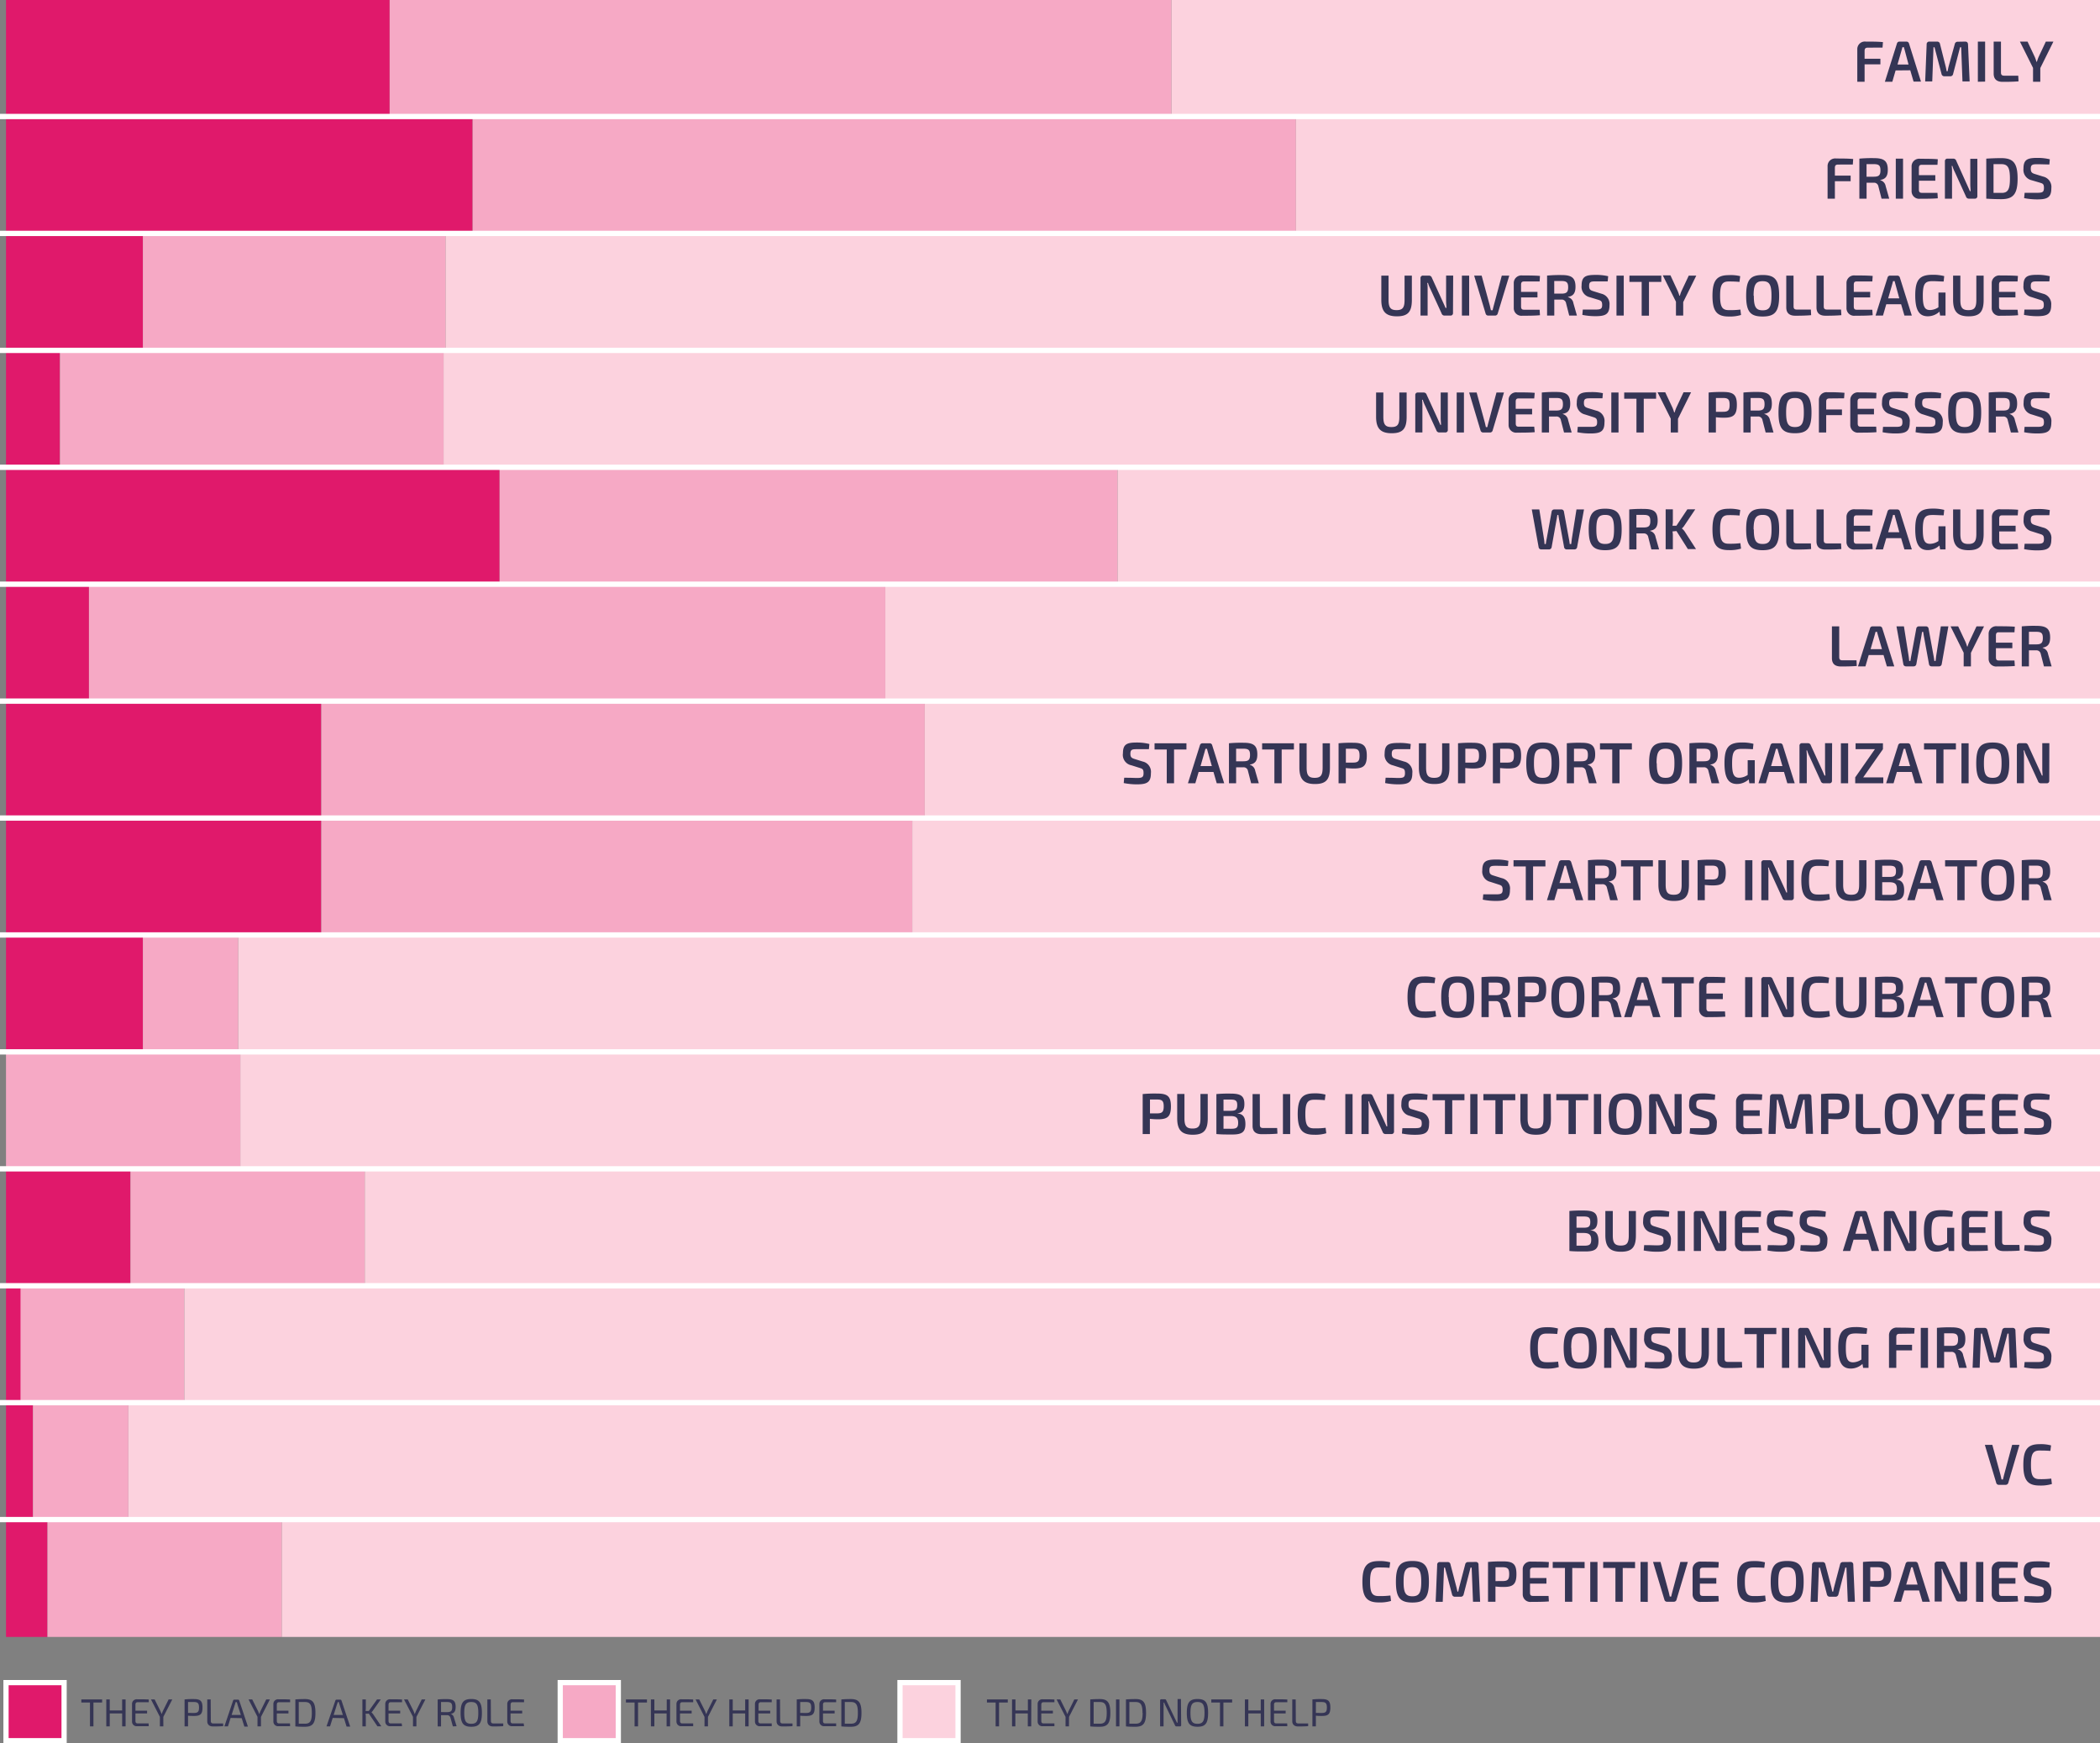
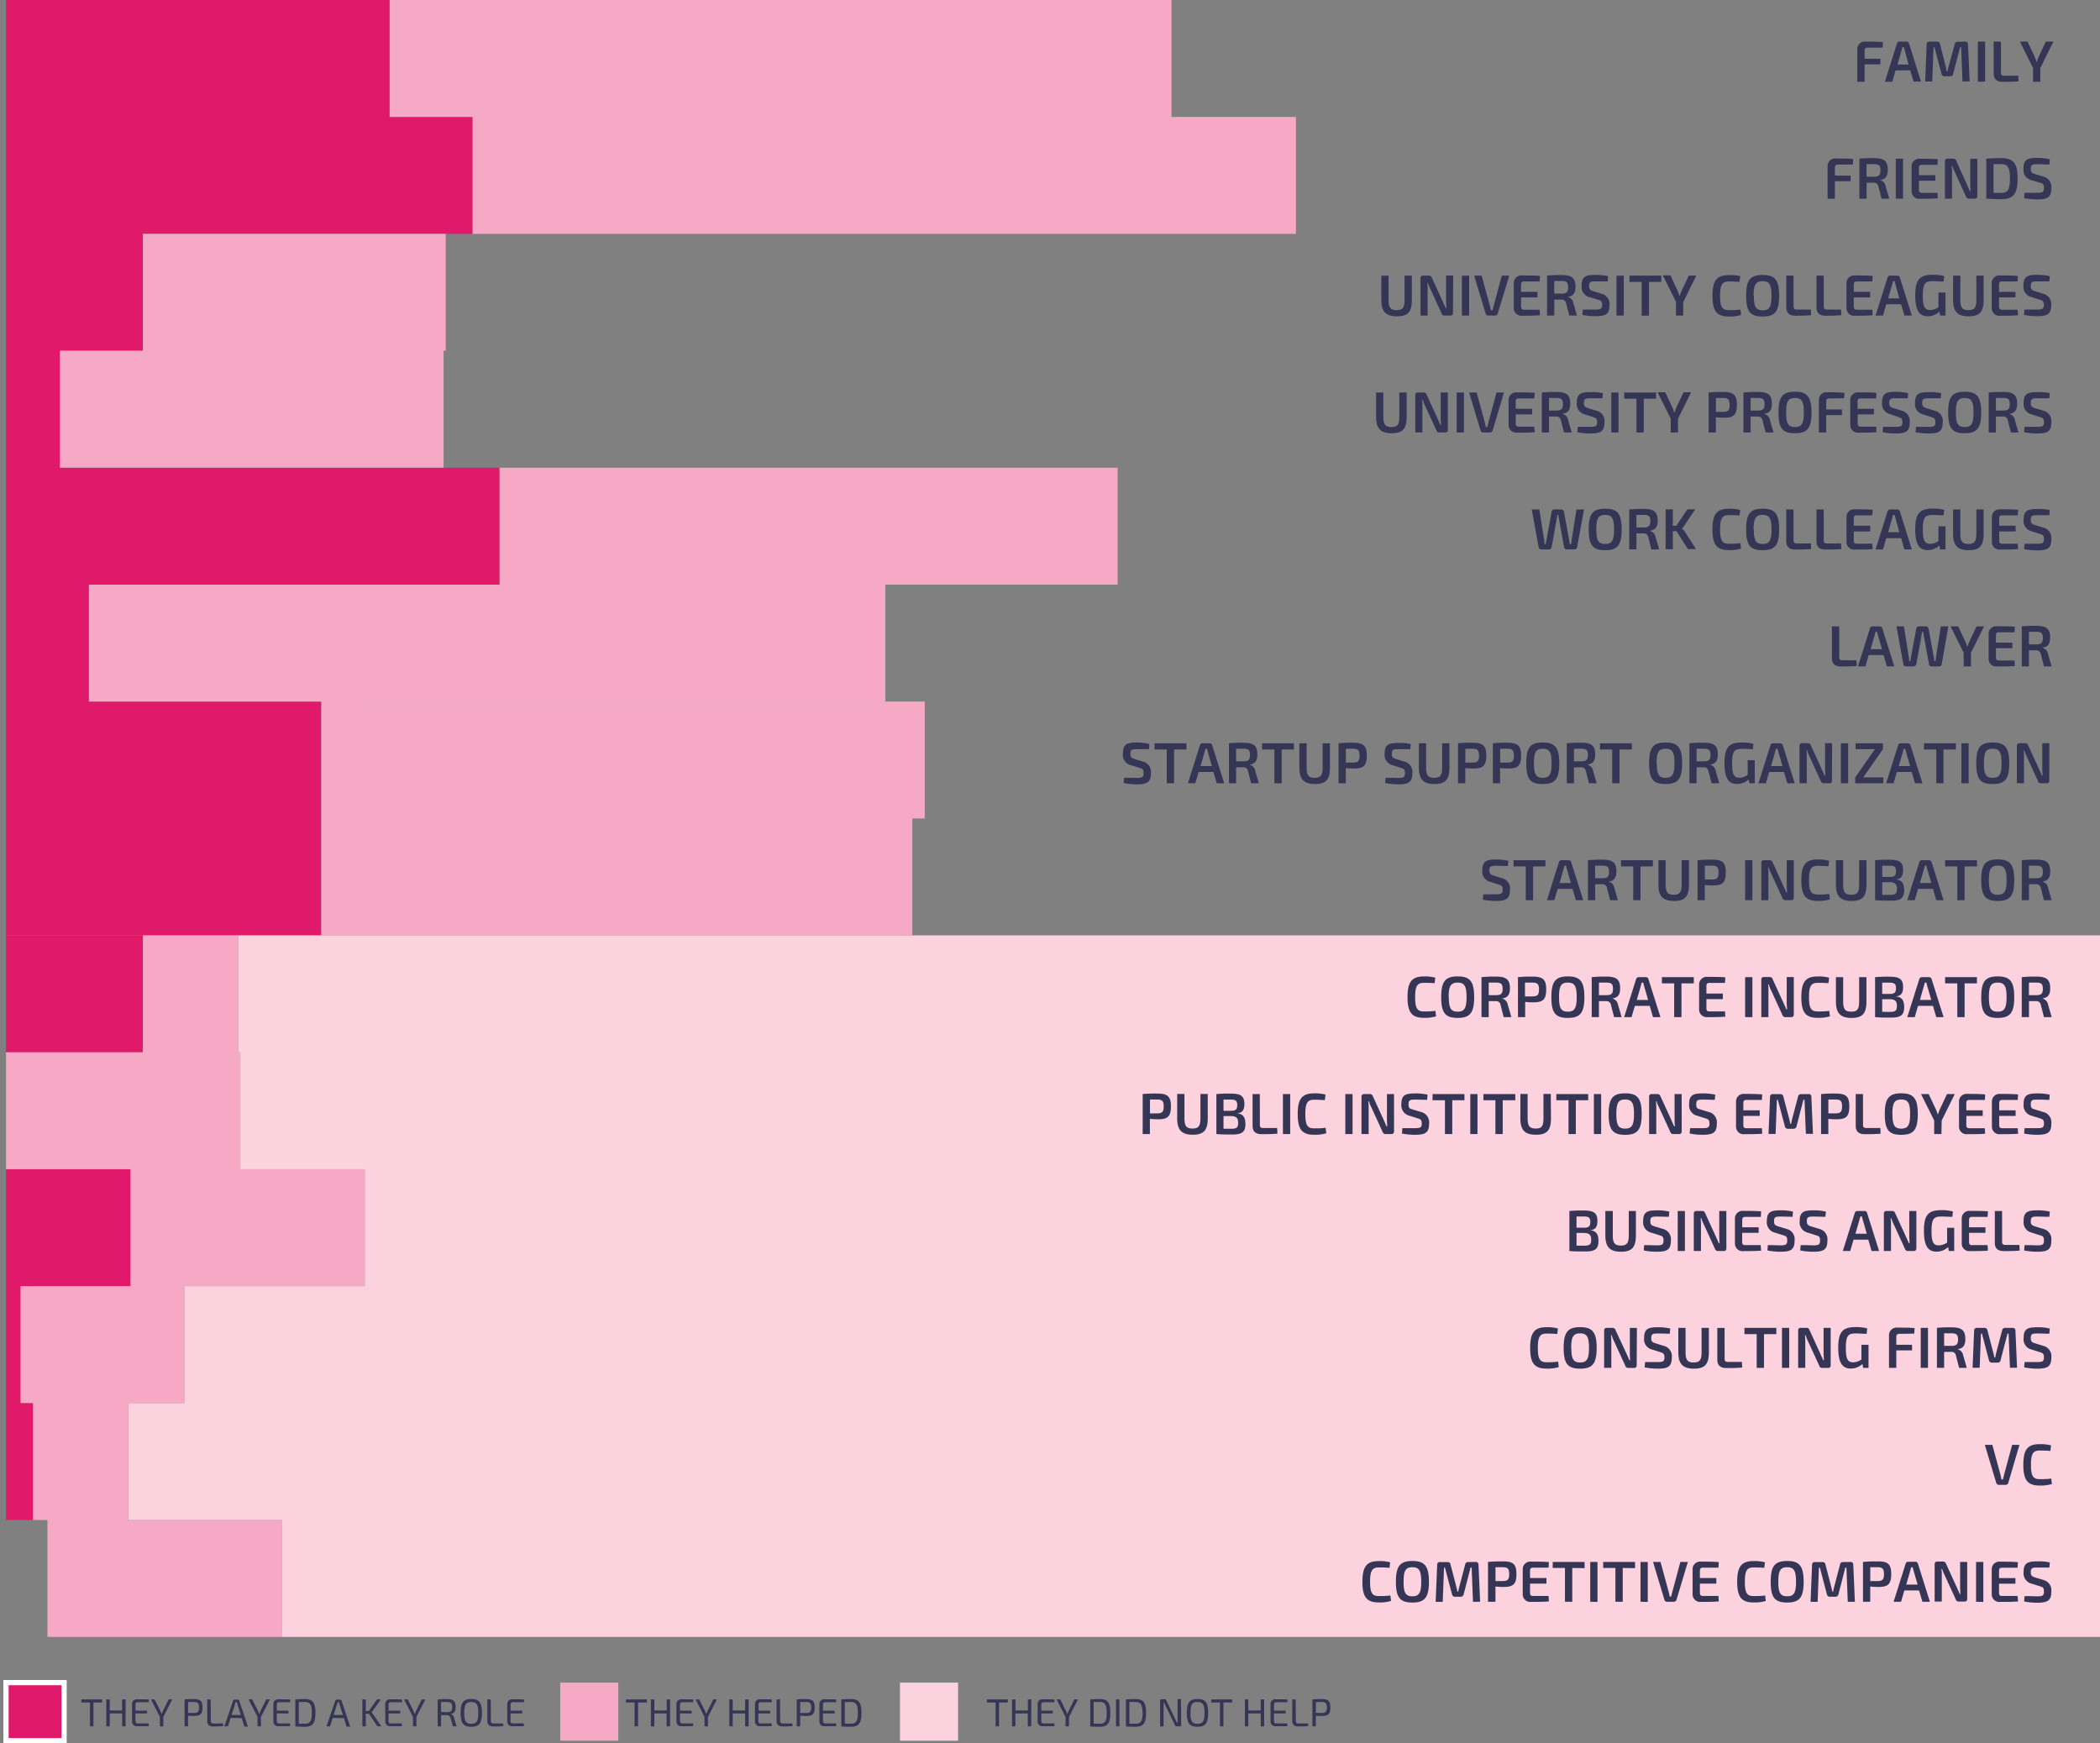
<svg xmlns="http://www.w3.org/2000/svg" viewBox="0 0 454.43 377.25">
  <rect x="0" y="0" width="454.43" height="377.25" fill="#808080" stroke="none" />
  <defs>
    <style>.cls-1{fill:#e0196b}.cls-2{fill:#f6a9c5}.cls-3{fill:#fcd2de}.cls-4{fill:#353555}.cls-5,.cls-6{fill:none;stroke:#fff;stroke-miterlimit:10}.cls-5{stroke-width:1.13px}.cls-6{stroke-width:1.15px}</style>
  </defs>
  <g id="Layer_2" data-name="Layer 2">
    <g id="Layer_1-2" data-name="Layer 1">
      <path d="M1.3 0h83.02v25.3H1.3zM1.3 25.3h100.97v25.3H1.3zM1.3 50.6h29.62v25.3H1.3zM1.3 75.9h11.67v25.3H1.3zM1.3 101.21h106.81v25.3H1.3zM1.3 126.51h17.95v25.3H1.3zM1.3 151.81h68.22v25.3H1.3zM1.3 177.11h68.22v25.3H1.3z" class="cls-1" />
-       <path d="M1.3 202.41h29.62v25.3H1.3zM1.3 253.02h26.93v25.3H1.3zM1.3 303.62h5.83v25.3H1.3zM1.3 278.32h5.83v25.3H1.3zM1.3 328.92h8.97v25.3H1.3z" class="cls-1" />
+       <path d="M1.3 202.41h29.62v25.3H1.3zM1.3 253.02h26.93v25.3H1.3zM1.3 303.62h5.83v25.3H1.3zM1.3 278.32h5.83v25.3H1.3zM1.3 328.92h8.97H1.3z" class="cls-1" />
      <path d="M84.32 0h169.19v25.3H84.32zM102.27 25.3h178.17v25.3H102.27zM30.92 50.6h65.53v25.3H30.92zM12.97 75.9h83.02v25.3H12.97zM108.11 101.21h133.74v25.3H108.11zM19.25 126.51h172.33v25.3H19.25zM69.52 151.81h130.59v25.3H69.52zM69.52 177.11h127.9v25.3H69.52zM30.92 202.41h20.64v25.3H30.92zM1.3 227.71h50.71v25.3H1.3zM28.23 253.02h50.71v25.3H28.23zM4.44 278.32h35.45v25.3H4.44zM7.13 303.62h20.65v25.3H7.13zM10.27 328.92h50.72v25.3H10.27z" class="cls-2" />
-       <path d="M253.52 0h200.92v25.3H253.52zM280.44 25.3h173.99v25.3H280.44zM96.44 50.6h357.99v25.3H96.44zM95.99 75.9h358.44v25.3H95.99zM241.85 101.21h212.59v25.3H241.85zM191.58 126.51h262.85v25.3H191.58zM200.11 151.81h254.32v25.3H200.11zM197.42 177.11h257.02v25.3H197.42z" class="cls-3" />
      <path d="M51.56 202.41h402.87v25.3H51.56zM52.01 227.71h402.42v25.3H52.01zM78.94 253.02h375.49v25.3H78.94zM39.89 278.32h414.54v25.3H39.89zM27.78 303.62h426.65v25.3H27.78zM60.99 328.92h393.44v25.3H60.99z" class="cls-3" />
      <path d="M20.22 368.41v5.17h-.75v-5.17H17.6v-.66h4.5v.66ZM27.18 373.58h-.75v-2.8h-2.68v2.8H23v-5.83h.75v2.39h2.68v-2.39h.75ZM32.19 373.54h-2.5a1 1 0 0 1-1.12-1v-3.82a1 1 0 0 1 1.12-1c.84 0 1.73 0 2.5.05v.58h-2.37c-.35 0-.51.17-.51.56v1.27h2.52v.6h-2.52v1.6c0 .39.16.56.51.56h2.34ZM35.35 373.58h-.75v-2.06l-1.93-3.77h.79l1.23 2.46a6 6 0 0 1 .26.66H35c.08-.21.17-.45.26-.65l1.23-2.47h.79l-1.94 3.78ZM43.82 369.5c0 1.43-.47 1.82-1.79 1.82-.51 0-1 0-1.34-.06v2.32h-.75v-5.83a16.29 16.29 0 0 1 2-.08c1.41 0 1.88.4 1.88 1.83Zm-1.88 1.18c.84 0 1.13-.24 1.13-1.18s-.29-1.19-1.13-1.19h-1.25v2.36ZM45.62 372.4c0 .39.17.55.56.55h2.11v.58c-.73.06-1.5.06-2.26.06s-1.18-.47-1.18-1.1v-4.74h.74ZM49.9 371.75l-.57 1.83h-.77l1.88-5.58a.26.26 0 0 1 .28-.2h.77a.26.26 0 0 1 .28.2l1.88 5.63h-.77l-.58-1.83Zm1.47-2.95c0-.16-.11-.33-.15-.48H51l-.15.48-.73 2.31h2ZM56.47 373.58h-.75v-2.06l-1.93-3.77h.79l1.23 2.46c.1.21.18.45.26.66h.06c.07-.21.17-.45.26-.65l1.22-2.47h.79l-1.93 3.78ZM62.78 373.54h-2.5a1 1 0 0 1-1.12-1v-3.82a1 1 0 0 1 1.12-1c.84 0 1.72 0 2.5.05v.58h-2.37c-.35 0-.51.17-.51.56v1.27h2.52v.6H59.9v1.6c0 .39.16.56.51.56h2.34ZM68.26 370.66c0 2.26-.6 3-2.27 3-.81 0-1.47 0-2.08-.08v-5.83c.61-.05 1.27-.08 2.08-.08 1.67 0 2.27.74 2.27 2.99Zm-.78 0c0-1.76-.38-2.35-1.49-2.35h-1.34V373H66c1.1 0 1.48-.57 1.48-2.34ZM72 371.75l-.58 1.83h-.77l1.92-5.58a.26.26 0 0 1 .28-.2h.77a.26.26 0 0 1 .28.2l1.88 5.63H75l-.57-1.83Zm1.46-2.95-.15-.48h-.23c0 .15-.1.32-.15.48l-.73 2.31h2ZM79.1 370.84a3.34 3.34 0 0 1 .06.62v2.12h-.74v-5.83h.74v1.82a3.63 3.63 0 0 1-.06.67h.71l1.78-2.49h.81l-1.7 2.41a1.9 1.9 0 0 1-.32.38 3.42 3.42 0 0 1 .37.41l1.77 2.62h-.84l-1.86-2.74ZM87 373.54h-2.5a1 1 0 0 1-1.13-1v-3.82a1 1 0 0 1 1.13-1c.83 0 1.72 0 2.5.05v.58h-2.42c-.34 0-.5.17-.5.56v1.27h2.52v.6h-2.52v1.6c0 .39.16.56.5.56h2.35ZM90.11 373.58h-.74v-2.06l-1.94-3.77h.8l1.23 2.46c.1.21.18.45.26.66h.06c.07-.21.17-.45.26-.65l1.22-2.47h.79l-1.94 3.78ZM98 373.58l-.51-1.83a.75.75 0 0 0-.78-.6h-1.27v2.44h-.73v-5.83a16.2 16.2 0 0 1 2-.08c1.35 0 1.89.37 1.89 1.68 0 .95-.31 1.41-1.08 1.51a1.11 1.11 0 0 1 .72.84l.57 1.84Zm-1.3-3.08c.87 0 1.15-.24 1.15-1.1s-.28-1.09-1.15-1.09h-1.26v2.18ZM104.28 370.66c0 2.29-.6 3-2.3 3s-2.31-.74-2.31-3 .61-3 2.31-3 2.3.72 2.3 3Zm-3.82 0c0 1.79.37 2.36 1.52 2.36s1.52-.57 1.52-2.36-.37-2.35-1.52-2.35-1.52.57-1.52 2.35ZM106.23 372.4c0 .39.17.55.56.55h2.11v.58c-.73.06-1.5.06-2.26.06s-1.18-.47-1.18-1.1v-4.74h.74ZM113.4 373.54h-2.51a1 1 0 0 1-1.12-1v-3.82a1 1 0 0 1 1.12-1c.84 0 1.73 0 2.51.05v.58H111c-.35 0-.51.17-.51.56v1.27H113v.6h-2.52v1.6c0 .39.16.56.51.56h2.34ZM138.07 368.41v5.17h-.75v-5.17h-1.87v-.66H140v.66ZM145 373.58h-.75v-2.8h-2.65v2.8h-.75v-5.83h.75v2.39h2.68v-2.39h.72ZM150 373.54h-2.5a1 1 0 0 1-1.12-1v-3.82a1 1 0 0 1 1.12-1c.84 0 1.72 0 2.5.05v.58h-2.34c-.35 0-.51.17-.51.56v1.27h2.52v.6h-2.52v1.6c0 .39.16.56.51.56H150ZM153.2 373.58h-.75v-2.06l-1.93-3.77h.79l1.23 2.46c.1.21.18.45.26.66h.06c.08-.21.17-.45.26-.65l1.23-2.47h.78l-1.93 3.78ZM162 373.58h-.75v-2.8h-2.69v2.8h-.74v-5.83h.74v2.39h2.69v-2.39h.75ZM167 373.54h-2.5a1 1 0 0 1-1.13-1v-3.82a1 1 0 0 1 1.13-1c.84 0 1.72 0 2.5.05v.58h-2.34c-.35 0-.51.17-.51.56v1.27h2.52v.6h-2.57v1.6c0 .39.16.56.51.56H167ZM168.82 372.4c0 .39.18.55.56.55h2.11v.58c-.73.06-1.5.06-2.25.06s-1.19-.47-1.19-1.1v-4.74h.74ZM176.29 369.5c0 1.43-.47 1.82-1.79 1.82-.51 0-1 0-1.34-.06v2.32h-.75v-5.83a16.29 16.29 0 0 1 2-.08c1.41 0 1.88.4 1.88 1.83Zm-1.88 1.18c.84 0 1.13-.24 1.13-1.18s-.29-1.19-1.13-1.19h-1.25v2.36ZM180.94 373.54h-2.51a1 1 0 0 1-1.12-1v-3.82a1 1 0 0 1 1.12-1c.84 0 1.73 0 2.51.05v.58h-2.34c-.35 0-.51.17-.51.56v1.27h2.52v.6h-2.52v1.6c0 .39.16.56.51.56h2.34ZM186.42 370.66c0 2.26-.61 3-2.28 3-.8 0-1.47 0-2.08-.08v-5.83c.61-.05 1.28-.08 2.08-.08 1.67 0 2.28.74 2.28 2.99Zm-.78 0c0-1.76-.38-2.35-1.5-2.35h-1.33V373h1.33c1.12 0 1.5-.57 1.5-2.34ZM216.19 368.41v5.17h-.74v-5.17h-1.88v-.66h4.51v.66ZM223.15 373.58h-.74v-2.8h-2.69v2.8H219v-5.83h.74v2.39h2.69v-2.39h.74ZM228.17 373.54h-2.5a1 1 0 0 1-1.13-1v-3.82a1 1 0 0 1 1.13-1c.83 0 1.72 0 2.5.05v.58h-2.34c-.34 0-.5.17-.5.56v1.27h2.51v.6h-2.51v1.6c0 .39.16.56.5.56h2.34ZM231.32 373.58h-.74v-2.06l-1.94-3.77h.8l1.22 2.46a6.11 6.11 0 0 1 .27.66h.07a5.18 5.18 0 0 1 .26-.65l1.22-2.47h.79l-1.94 3.78ZM240.27 370.66c0 2.26-.6 3-2.27 3-.81 0-1.48 0-2.08-.08v-5.83c.6-.05 1.27-.08 2.08-.08 1.67 0 2.27.74 2.27 2.99Zm-.78 0c0-1.76-.38-2.35-1.49-2.35h-1.34V373H238c1.11 0 1.49-.57 1.49-2.34ZM241.5 373.58v-5.83h.74v5.83ZM248 370.66c0 2.26-.6 3-2.27 3-.8 0-1.47 0-2.08-.08v-5.83c.61-.05 1.28-.08 2.08-.08 1.7 0 2.27.74 2.27 2.99Zm-.77 0c0-1.76-.39-2.35-1.5-2.35h-1.34V373h1.34c1.14 0 1.53-.57 1.53-2.34ZM255.6 373.28a.26.26 0 0 1-.29.3h-.72a.32.32 0 0 1-.33-.24l-2-4.13a6.6 6.6 0 0 1-.33-.77h-.14a6.62 6.62 0 0 1 0 .77v4.37h-.75V368a.26.26 0 0 1 .3-.29h.7a.32.32 0 0 1 .33.23l1.91 4c.12.23.27.55.4.84h.14V367.67h.73ZM261.43 370.66c0 2.29-.6 3-2.3 3s-2.31-.74-2.31-3 .61-3 2.31-3 2.3.72 2.3 3Zm-3.82 0c0 1.79.37 2.36 1.52 2.36s1.52-.57 1.52-2.36-.37-2.35-1.52-2.35-1.52.57-1.52 2.35ZM264.74 368.41v5.17H264v-5.17h-1.88v-.66h4.51v.66ZM273.56 373.58h-.74v-2.8h-2.69v2.8h-.74v-5.83h.74v2.39h2.69v-2.39h.74ZM278.57 373.54h-2.5a1 1 0 0 1-1.13-1v-3.82a1 1 0 0 1 1.13-1c.84 0 1.72 0 2.5.05v.58h-2.37c-.35 0-.51.17-.51.56v1.27h2.52v.6h-2.52v1.6c0 .39.16.56.51.56h2.34ZM280.41 372.4c0 .39.18.55.56.55h2.11v.58c-.73.06-1.5.06-2.25.06s-1.19-.47-1.19-1.1v-4.74h.74ZM287.88 369.5c0 1.43-.47 1.82-1.79 1.82-.51 0-1 0-1.34-.06v2.32H284v-5.83a16.29 16.29 0 0 1 2-.08c1.41 0 1.88.4 1.88 1.83Zm-1.88 1.18c.84 0 1.13-.24 1.13-1.18s-.29-1.19-1.13-1.19h-1.25v2.36Z" class="cls-4" />
      <path d="M1.3 364.11h12.57v12.57H1.3z" class="cls-1" />
      <path d="M1.3 364.11h12.57v12.57H1.3z" class="cls-5" />
      <path d="M121.23 364.11h12.57v12.57h-12.57z" class="cls-2" />
-       <path d="M121.23 364.11h12.57v12.57h-12.57z" class="cls-5" />
      <path d="M194.75 364.11h12.57v12.57h-12.57z" class="cls-3" />
-       <path d="M194.75 364.11h12.57v12.57h-12.57z" class="cls-5" />
      <path d="M404.23 10.31c-.55 0-.74.19-.74.73v1.67h3.42v1.21h-3.42v3.77h-1.58v-7A1.64 1.64 0 0 1 403.77 9c1.23 0 2.58 0 3.69.11l-.09 1.19ZM410.2 15.24l-.71 2.45h-1.61l2.6-8.24A.56.56 0 0 1 411 9h1.53a.57.57 0 0 1 .57.42l2.59 8.24h-1.6l-.72-2.45Zm2-4.28c-.06-.24-.15-.5-.19-.74h-.34l-.2.74-.86 3H413ZM425.25 9c.4 0 .6.21.62.62l.35 8h-1.55l-.28-7.39h-.24l-1.5 5.75a.62.62 0 0 1-.65.53h-1.2a.63.63 0 0 1-.67-.53l-1.51-5.75h-.22l-.27 7.39h-1.53l.32-8a.56.56 0 0 1 .62-.62h1.63a.61.61 0 0 1 .64.53l1.19 4.72c.11.4.17.78.26 1.18h.19c.07-.4.15-.78.26-1.19L423 9.56a.62.62 0 0 1 .65-.53ZM428 17.69V9h1.57v8.66ZM433 15.67c0 .52.19.71.74.71h3l.06 1.22c-1.09.1-2.27.11-3.43.11-1.45 0-1.95-.75-1.95-1.79V9H433ZM441.51 17.69h-1.57v-3L437.1 9h1.65l1.58 3.36a9.09 9.09 0 0 1 .35 1h.1a9.09 9.09 0 0 1 .35-1L442.71 9h1.64l-2.84 5.73ZM397.8 35.61c-.55 0-.74.19-.74.73V38h3.41v1.21h-3.41V43h-1.58v-7a1.64 1.64 0 0 1 1.86-1.7c1.23 0 2.58 0 3.68.11l-.08 1.19ZM407.16 43l-.69-2.69a.94.94 0 0 0-1-.77h-1.55V43h-1.56v-8.67a27.94 27.94 0 0 1 3.15-.11c2.13 0 3 .56 3 2.53 0 1.3-.43 2-1.62 2.19V39a1.58 1.58 0 0 1 1.16 1.28l.77 2.71Zm-1.7-4.76c1.11 0 1.46-.31 1.46-1.38s-.35-1.34-1.46-1.34h-1.55v2.72ZM410.24 43v-8.67h1.57V43ZM419.33 42.91c-1.14.1-2.55.1-3.81.1a1.64 1.64 0 0 1-1.86-1.64V36a1.64 1.64 0 0 1 1.86-1.64c1.26 0 2.67 0 3.81.1l-.07 1.2h-3.39c-.45 0-.63.19-.63.73v1.52h3.55v1.2h-3.55V41c0 .54.18.73.63.73h3.39ZM427.89 42.41a.52.52 0 0 1-.57.58h-1.24a.65.65 0 0 1-.66-.48L423 37.2a6.93 6.93 0 0 1-.51-1.29h-.15a9.67 9.67 0 0 1 .07 1.31V43h-1.54v-8.09a.53.53 0 0 1 .59-.58h1.21a.66.66 0 0 1 .66.48l2.34 5.19c.17.38.42.91.61 1.37h.15c0-.47-.07-.94-.07-1.4v-5.6h1.53ZM436.6 38.66c0 3.39-1 4.44-3.54 4.44-1.26 0-2.28-.05-3.24-.11v-8.66c1-.06 2-.11 3.24-.11 2.59 0 3.54 1.05 3.54 4.44Zm-1.66 0c0-2.38-.45-3.14-1.88-3.14h-1.67v6.22h1.67c1.43.04 1.88-.74 1.88-3.08ZM443.57 34.47l-.1 1.12c-.72 0-1.72-.05-2.58-.05-1.05 0-1.44.06-1.44 1 0 .76.29.94 1 1.15l1.67.52a2.29 2.29 0 0 1 1.78 2.52c0 2-.86 2.42-3.08 2.42a14.57 14.57 0 0 1-2.81-.28l.11-1.15h2.74c1.13 0 1.44-.17 1.44-1.06s-.28-.94-.91-1.14l-1.77-.52a2.3 2.3 0 0 1-1.75-2.51c0-2 .9-2.32 3-2.32a11 11 0 0 1 2.7.3ZM305.52 64.9c0 2.59-.86 3.55-3.23 3.55s-3.38-1-3.38-3.55v-5.26h1.57v5.26c0 1.67.44 2.21 1.74 2.21s1.72-.54 1.72-2.21v-5.26h1.58ZM314.42 67.71a.52.52 0 0 1-.57.58h-1.24a.65.65 0 0 1-.66-.48l-2.43-5.3a6.93 6.93 0 0 1-.51-1.29h-.15a9.53 9.53 0 0 1 .07 1.3v5.77h-1.54v-8.08a.52.52 0 0 1 .59-.57h1.21a.66.66 0 0 1 .66.47l2.35 5.16c.17.37.42.9.61 1.36h.19c0-.47-.07-.94-.07-1.4v-5.59h1.53ZM316.35 68.29v-8.65h1.57v8.65ZM324.1 67.85a.59.59 0 0 1-.57.44h-1.48a.57.57 0 0 1-.57-.44L319 59.64h1.62l1.77 6.49.23 1h.38c.06-.31.15-.65.24-1l1.74-6.49h1.62ZM333.24 68.21c-1.14.11-2.54.11-3.81.11a1.65 1.65 0 0 1-1.86-1.65v-5.42a1.65 1.65 0 0 1 1.86-1.64c1.27 0 2.67 0 3.81.1l-.07 1.2h-3.39c-.45 0-.63.19-.63.73v1.52h3.55v1.2h-3.55v1.94c0 .53.18.72.63.72h3.39ZM339.57 68.29l-.68-2.68a.94.94 0 0 0-1-.78h-1.55v3.46h-1.56v-8.65a27.58 27.58 0 0 1 3.15-.12c2.13 0 3 .57 3 2.54 0 1.29-.43 2-1.62 2.18v.06a1.58 1.58 0 0 1 1.16 1.28l.77 2.71Zm-1.69-4.75c1.1 0 1.46-.32 1.46-1.38s-.36-1.35-1.46-1.35h-1.55v2.73ZM348 59.77l-.1 1.12h-2.57c-1.06 0-1.45.06-1.45 1 0 .77.29.94 1 1.15l1.67.52a2.28 2.28 0 0 1 1.74 2.44c0 2-.85 2.42-3.07 2.42a14.44 14.44 0 0 1-2.81-.28l.1-1.15h2.74c1.13 0 1.45-.16 1.45-1s-.29-.94-.92-1.14l-1.78-.54a2.29 2.29 0 0 1-1.75-2.5c0-2 .91-2.32 3-2.32a11.48 11.48 0 0 1 2.75.28ZM349.8 68.29v-8.65h1.57v8.65ZM356.83 61v7.31h-1.58V61h-2.65v-1.36h6.9V61ZM364.24 68.29h-1.57v-3l-2.85-5.7h1.66l1.58 3.41a7.94 7.94 0 0 1 .35 1h.1a7.94 7.94 0 0 1 .35-1l1.58-3.36h1.63l-2.83 5.73ZM376.57 59.76l-.15 1.24c-.77-.06-1.29-.09-2.33-.09-1.43 0-1.87.73-1.87 3.1s.44 3.1 1.87 3.1a18 18 0 0 0 2.52-.12l.14 1.17a8.22 8.22 0 0 1-2.66.33c-2.6 0-3.52-1.18-3.52-4.48s.92-4.47 3.52-4.47a8.5 8.5 0 0 1 2.48.22ZM385 64c0 3.44-.93 4.49-3.57 4.49s-3.57-1-3.57-4.49.93-4.49 3.57-4.49S385 60.53 385 64Zm-5.48 0c0 2.41.45 3.15 1.91 3.15s1.91-.74 1.91-3.15-.45-3.15-1.91-3.15-1.96.7-1.96 3.15ZM388.12 66.27c0 .53.19.72.74.72h3l.06 1.21c-1.09.1-2.27.12-3.43.12-1.45 0-1.95-.76-1.95-1.8v-6.88h1.57ZM394.65 66.27c0 .53.19.72.74.72h3l.07 1.21c-1.09.1-2.27.12-3.44.12-1.44 0-1.94-.76-1.94-1.8v-6.88h1.56ZM405.24 68.21c-1.14.11-2.55.11-3.82.11a1.64 1.64 0 0 1-1.85-1.65v-5.42a1.64 1.64 0 0 1 1.85-1.64c1.27 0 2.68 0 3.82.1l-.08 1.2h-3.39c-.45 0-.62.19-.62.73v1.52h3.55v1.2h-3.55v1.94c0 .53.17.72.62.72h3.39ZM408.18 65.84l-.71 2.45h-1.61l2.6-8.24a.56.56 0 0 1 .56-.41h1.53a.57.57 0 0 1 .57.41l2.59 8.24h-1.6l-.72-2.45Zm2-4.27c-.06-.24-.15-.5-.19-.74h-.34l-.2.74-.86 3H411ZM421 68.29h-1.17l-.14-.85a3.68 3.68 0 0 1-2.53 1c-1.92 0-2.71-1.4-2.71-4.53 0-3.46 1-4.45 3.79-4.45a9.47 9.47 0 0 1 2.48.29l-.12 1.17c-.82 0-1.7-.08-2.29-.08-1.64 0-2.22.34-2.22 3.16 0 2.32.39 3.09 1.56 3.09a3.4 3.4 0 0 0 1.82-.6V63.3H421ZM429.25 64.9c0 2.59-.87 3.55-3.24 3.55s-3.37-1-3.37-3.55v-5.26h1.57v5.26c0 1.67.43 2.21 1.74 2.21s1.72-.54 1.72-2.21v-5.26h1.58ZM436.71 68.21c-1.14.11-2.55.11-3.82.11a1.64 1.64 0 0 1-1.89-1.65v-5.42a1.64 1.64 0 0 1 1.85-1.64c1.27 0 2.68 0 3.82.1l-.08 1.2h-3.39c-.45 0-.62.19-.62.73v1.52h3.55v1.2h-3.55v1.94c0 .53.17.72.62.72h3.39ZM443.57 59.77l-.1 1.12h-2.58c-1.05 0-1.44.06-1.44 1 0 .77.29.94 1 1.15l1.67.52a2.29 2.29 0 0 1 1.75 2.44c0 2-.86 2.42-3.08 2.42a14.57 14.57 0 0 1-2.81-.28l.1-1.15h2.75c1.13 0 1.44-.16 1.44-1s-.29-.94-.91-1.14l-1.75-.56a2.29 2.29 0 0 1-1.74-2.5c0-2 .9-2.32 3-2.32a11.51 11.51 0 0 1 2.7.3ZM304.39 90.2c0 2.59-.86 3.55-3.23 3.55s-3.38-1-3.38-3.55v-5.26h1.57v5.26c0 1.67.44 2.21 1.75 2.21s1.71-.54 1.71-2.21v-5.26h1.58ZM313.3 93a.52.52 0 0 1-.58.58h-1.24a.65.65 0 0 1-.66-.47l-2.43-5.31a7.7 7.7 0 0 1-.51-1.29h-.15a9.61 9.61 0 0 1 .07 1.3v5.77h-1.54v-8.07a.52.52 0 0 1 .59-.57h1.21a.66.66 0 0 1 .66.47l2.36 5.16c.16.38.41.9.6 1.37h.15c0-.48-.07-1-.07-1.41v-5.59h1.54ZM315.22 93.59v-8.65h1.57v8.65ZM323 93.15a.58.58 0 0 1-.57.44h-1.48a.57.57 0 0 1-.57-.44l-2.46-8.21h1.62l1.77 6.49.23 1h.31c.06-.31.15-.65.24-1l1.74-6.49h1.62ZM332.11 93.52c-1.14.1-2.54.1-3.81.1a1.64 1.64 0 0 1-1.85-1.62v-5.44a1.64 1.64 0 0 1 1.85-1.65c1.27 0 2.67 0 3.81.1l-.11 1.21h-3.39c-.45 0-.62.19-.62.72v1.52h3.55v1.21H328v1.93c0 .54.17.73.62.73H332ZM338.45 93.59l-.69-2.68a.94.94 0 0 0-1-.78h-1.56v3.46h-1.56v-8.65a27.58 27.58 0 0 1 3.15-.12c2.13 0 3 .57 3 2.54 0 1.29-.43 2-1.62 2.18v.06a1.58 1.58 0 0 1 1.16 1.28l.77 2.71Zm-1.7-4.75c1.11 0 1.46-.32 1.46-1.38s-.35-1.34-1.46-1.34h-1.55v2.72ZM346.86 85.08l-.1 1.11h-2.57c-1.06 0-1.44.06-1.44 1 0 .77.28.94 1 1.16l1.67.51a2.28 2.28 0 0 1 1.78 2.52c0 2-.85 2.42-3.07 2.42a14.22 14.22 0 0 1-2.81-.27l.1-1.16h2.75c1.12 0 1.44-.16 1.44-1s-.29-.94-.92-1.14l-1.74-.55a2.3 2.3 0 0 1-1.74-2.51c0-2 .9-2.32 3-2.32a11 11 0 0 1 2.65.23ZM348.68 93.59v-8.65h1.56v8.65ZM355.7 86.28v7.31h-1.58v-7.31h-2.65v-1.34h6.9v1.34ZM363.11 93.59h-1.57v-3l-2.85-5.7h1.66l1.58 3.36a7.94 7.94 0 0 1 .35 1h.1a7.94 7.94 0 0 1 .35-1l1.58-3.36h1.63l-2.83 5.73ZM375.85 87.61c0 2.19-.73 2.78-2.78 2.78a13.7 13.7 0 0 1-1.76-.1v3.3h-1.57v-8.65a27.2 27.2 0 0 1 3.13-.12c2.25 0 2.98.61 2.98 2.79Zm-3 1.5c1.09 0 1.43-.31 1.43-1.5s-.34-1.49-1.43-1.49h-1.53v3ZM382.08 93.59l-.69-2.68a.94.94 0 0 0-1-.78h-1.56v3.46h-1.56v-8.65a27.69 27.69 0 0 1 3.15-.12c2.13 0 3 .57 3 2.54 0 1.29-.42 2-1.62 2.18v.06a1.58 1.58 0 0 1 1.2 1.28l.78 2.71Zm-1.69-4.75c1.1 0 1.45-.32 1.45-1.38s-.35-1.34-1.45-1.34h-1.56v2.72ZM392 89.26c0 3.44-.93 4.49-3.58 4.49s-3.56-1-3.56-4.49.93-4.49 3.56-4.49 3.58 1.06 3.58 4.49Zm-5.49 0c0 2.41.46 3.15 1.91 3.15s1.92-.74 1.92-3.15-.45-3.14-1.92-3.14-1.91.74-1.91 3.14ZM395.92 86.22c-.55 0-.74.19-.74.72v1.67h3.41v1.22h-3.41v3.76h-1.58v-7a1.65 1.65 0 0 1 1.86-1.71 36.49 36.49 0 0 1 3.68.12l-.09 1.19ZM406.06 93.52c-1.14.1-2.54.1-3.81.1a1.65 1.65 0 0 1-1.86-1.62v-5.44a1.65 1.65 0 0 1 1.86-1.65c1.27 0 2.67 0 3.81.1l-.06 1.21h-3.4c-.45 0-.63.19-.63.72v1.52h3.55v1.21H402v1.93c0 .54.18.73.63.73H406ZM412.92 85.08l-.1 1.11h-2.57c-1.05 0-1.44.06-1.44 1 0 .77.29.94 1 1.16l1.67.51a2.28 2.28 0 0 1 1.78 2.52c0 2-.85 2.42-3.07 2.42a14.22 14.22 0 0 1-2.81-.27l.1-1.16h2.75c1.13 0 1.44-.16 1.44-1s-.29-.94-.92-1.14l-1.75-.61a2.3 2.3 0 0 1-1.74-2.51c0-2 .9-2.32 3-2.32a11 11 0 0 1 2.66.29ZM420.07 85.08l-.1 1.11h-2.57c-1.06 0-1.45.06-1.45 1 0 .77.29.94 1 1.16l1.67.51a2.28 2.28 0 0 1 1.78 2.52c0 2-.85 2.42-3.07 2.42a14.22 14.22 0 0 1-2.81-.27l.1-1.16h2.74c1.13 0 1.45-.16 1.45-1s-.29-.94-.92-1.14l-1.74-.55a2.31 2.31 0 0 1-1.75-2.51c0-2 .91-2.32 3-2.32a11 11 0 0 1 2.67.23ZM428.72 89.26c0 3.44-.93 4.49-3.57 4.49s-3.57-1-3.57-4.49.93-4.49 3.57-4.49 3.57 1.06 3.57 4.49Zm-5.48 0c0 2.41.45 3.15 1.91 3.15s1.91-.74 1.91-3.15-.45-3.14-1.91-3.14-1.91.74-1.91 3.14ZM435.15 93.59l-.69-2.68a.92.92 0 0 0-1-.78h-1.56v3.46h-1.55v-8.65a27.58 27.58 0 0 1 3.15-.12c2.13 0 3 .57 3 2.54 0 1.29-.43 2-1.62 2.18v.06a1.58 1.58 0 0 1 1.12 1.28l.78 2.71Zm-1.69-4.75c1.1 0 1.45-.32 1.45-1.38s-.35-1.34-1.45-1.34h-1.56v2.72ZM443.57 85.08l-.1 1.11h-2.58c-1.05 0-1.44.06-1.44 1 0 .77.29.94 1 1.16l1.67.51a2.29 2.29 0 0 1 1.78 2.52c0 2-.86 2.42-3.08 2.42a14.34 14.34 0 0 1-2.81-.27l.1-1.16h2.75c1.13 0 1.44-.16 1.44-1s-.29-.94-.91-1.14l-1.75-.55a2.31 2.31 0 0 1-1.74-2.51c0-2 .9-2.32 3-2.32a11 11 0 0 1 2.67.23ZM341.27 118.45a.57.57 0 0 1-.58.44h-1.64a.56.56 0 0 1-.58-.45l-1.09-6c-.06-.34-.11-.68-.16-1H337c-.05.34-.1.69-.17 1l-1.07 6a.57.57 0 0 1-.59.45h-1.63a.56.56 0 0 1-.58-.44l-1.49-8.21h1.63l1 6.31c.06.36.1.74.13 1.18h.27c.06-.42.12-.81.2-1.18l1.06-5.81a.57.57 0 0 1 .58-.5h1.53a.55.55 0 0 1 .56.5l1.07 5.82c.08.39.14.79.18 1.17h.32c.05-.38.09-.79.14-1.16l1-6.33h1.63ZM350.92 114.57c0 3.43-.93 4.49-3.57 4.49s-3.56-1.06-3.56-4.49.92-4.49 3.56-4.49 3.57 1.05 3.57 4.49Zm-5.48 0c0 2.4.45 3.14 1.91 3.14s1.92-.74 1.92-3.14-.45-3.15-1.92-3.15-1.91.74-1.91 3.15ZM357.35 118.89l-.68-2.68a.94.94 0 0 0-1-.78h-1.55v3.46h-1.56v-8.65a27.94 27.94 0 0 1 3.15-.11c2.13 0 3 .56 3 2.53 0 1.29-.43 2-1.62 2.18v.07a1.57 1.57 0 0 1 1.16 1.27l.77 2.71Zm-1.69-4.75c1.1 0 1.46-.31 1.46-1.38s-.36-1.34-1.46-1.34h-1.55v2.72ZM361.92 115a5.1 5.1 0 0 1 .08.86v3h-1.56v-8.65H362v2.55a5.47 5.47 0 0 1-.08 1h.85l2.37-3.55h1.71l-2.34 3.49a2.64 2.64 0 0 1-.57.65 2.91 2.91 0 0 1 .67.74l2.4 3.73h-1.76l-2.47-3.9ZM376.58 110.36l-.15 1.2a22.73 22.73 0 0 0-2.34-.09c-1.43 0-1.87.73-1.87 3.1s.44 3.09 1.87 3.09a17.87 17.87 0 0 0 2.52-.12l.14 1.18a8.21 8.21 0 0 1-2.66.32c-2.59 0-3.52-1.17-3.52-4.47s.93-4.48 3.52-4.48a8.58 8.58 0 0 1 2.49.27ZM385 114.57c0 3.43-.93 4.49-3.57 4.49s-3.57-1.06-3.57-4.49.93-4.49 3.57-4.49 3.57 1.05 3.57 4.49Zm-5.48 0c0 2.4.45 3.14 1.91 3.14s1.92-.74 1.92-3.14-.46-3.15-1.92-3.15-1.96.74-1.96 3.15ZM388.12 116.87c0 .53.19.72.74.72h3l.06 1.22c-1.09.1-2.27.11-3.43.11-1.45 0-1.95-.75-1.95-1.8v-6.88h1.57ZM394.65 116.87c0 .53.19.72.74.72h3l.07 1.22c-1.09.1-2.27.11-3.44.11-1.44 0-1.94-.75-1.94-1.8v-6.88h1.56ZM405.24 118.82c-1.14.1-2.55.1-3.81.1a1.64 1.64 0 0 1-1.86-1.64v-5.42a1.65 1.65 0 0 1 1.86-1.65c1.26 0 2.67 0 3.81.1l-.08 1.21h-3.38c-.46 0-.63.19-.63.73v1.51h3.55V115h-3.55v1.93c0 .54.17.73.63.73h3.38ZM408.18 116.45l-.71 2.44h-1.61l2.6-8.24a.56.56 0 0 1 .56-.41h1.53a.57.57 0 0 1 .57.41l2.59 8.24h-1.6l-.72-2.44Zm2-4.28c-.06-.24-.15-.5-.19-.74h-.34l-.2.74-.86 3H411ZM421 118.89h-1.17l-.14-.85a3.68 3.68 0 0 1-2.53 1c-1.92 0-2.71-1.41-2.71-4.53 0-3.46 1-4.45 3.79-4.45a9.48 9.48 0 0 1 2.48.28l-.12 1.17c-.82 0-1.7-.07-2.29-.07-1.64 0-2.22.33-2.22 3.16 0 2.32.39 3.08 1.56 3.08a3.32 3.32 0 0 0 1.82-.6v-3.2H421ZM429.25 115.51c0 2.58-.87 3.55-3.24 3.55s-3.37-1-3.37-3.55v-5.27h1.57v5.27c0 1.66.44 2.2 1.74 2.2s1.72-.54 1.72-2.2v-5.27h1.58ZM436.71 118.82c-1.14.1-2.55.1-3.82.1a1.63 1.63 0 0 1-1.85-1.64v-5.42a1.64 1.64 0 0 1 1.85-1.65c1.27 0 2.68 0 3.82.1l-.08 1.21h-3.38c-.46 0-.63.19-.63.73v1.51h3.55V115h-3.55v1.93c0 .54.17.73.63.73h3.38ZM443.57 110.38l-.1 1.11h-2.58c-1.05 0-1.44.07-1.44 1 0 .77.29.94 1 1.16l1.67.51a2.3 2.3 0 0 1 1.78 2.52c0 2-.86 2.42-3.08 2.42a14.34 14.34 0 0 1-2.81-.27l.11-1.16h2.74c1.13 0 1.44-.16 1.44-1s-.28-.94-.91-1.14l-1.74-.55a2.31 2.31 0 0 1-1.75-2.51c0-2 .9-2.32 3-2.32a11 11 0 0 1 2.67.23ZM398 142.18c0 .52.18.71.74.71h3l.06 1.22c-1.09.1-2.27.11-3.44.11-1.44 0-1.94-.75-1.94-1.79v-6.89H398ZM404.38 141.75l-.71 2.45h-1.61l2.6-8.24a.56.56 0 0 1 .56-.42h1.53a.57.57 0 0 1 .57.42l2.59 8.24h-1.6l-.72-2.45Zm2-4.28c-.06-.23-.15-.5-.19-.74h-.33l-.2.74-.87 3h2.46ZM420.17 143.76a.57.57 0 0 1-.57.44H418a.55.55 0 0 1-.57-.46l-1.1-6c-.06-.34-.11-.68-.16-1h-.25c-.05.33-.1.69-.16 1l-1.08 6a.58.58 0 0 1-.59.46h-1.63a.57.57 0 0 1-.58-.44l-1.49-8.22H412l1 6.31c.06.36.1.74.14 1.18h.26c.06-.41.12-.8.2-1.18l1.07-5.81a.56.56 0 0 1 .57-.5h1.53a.57.57 0 0 1 .57.5l1.06 5.82c.08.39.14.79.18 1.17h.27c.06-.38.09-.79.14-1.15l1-6.34h1.63ZM426.5 144.2h-1.57v-2.95l-2.84-5.71h1.65l1.58 3.36a9.09 9.09 0 0 1 .35 1h.1a7.56 7.56 0 0 1 .36-1l1.58-3.36h1.63l-2.84 5.73ZM436 144.12c-1.14.1-2.55.1-3.81.1a1.64 1.64 0 0 1-1.86-1.64v-5.42a1.64 1.64 0 0 1 1.86-1.64c1.26 0 2.67 0 3.81.1l-.08 1.2h-3.38c-.46 0-.63.19-.63.73v1.52h3.55v1.2h-3.55v1.93c0 .54.17.73.63.73h3.38ZM442.3 144.2l-.69-2.69a.94.94 0 0 0-1-.78h-1.56v3.47h-1.55v-8.66a27.75 27.75 0 0 1 3.14-.11c2.14 0 3 .56 3 2.53 0 1.29-.42 2-1.61 2.18v.07a1.58 1.58 0 0 1 1.15 1.28l.78 2.71Zm-1.69-4.76c1.1 0 1.45-.31 1.45-1.38s-.35-1.34-1.45-1.34h-1.56v2.72ZM248.72 161l-.1 1.12h-2.57c-1.05 0-1.44.06-1.44 1 0 .76.29.94 1 1.15l1.66.52a2.28 2.28 0 0 1 1.78 2.52c0 2-.85 2.42-3.07 2.42a14.57 14.57 0 0 1-2.81-.28l.1-1.15c1.65 0 2.15.05 2.75.05 1.13 0 1.44-.16 1.44-1.06s-.29-.94-.91-1.14l-1.75-.55a2.29 2.29 0 0 1-1.8-2.6c0-2 .9-2.32 3-2.32a10.92 10.92 0 0 1 2.72.32ZM254.06 162.19v7.31h-1.58v-7.31h-2.64v-1.35h6.9v1.35ZM259.38 167.05l-.72 2.45h-1.6l2.6-8.24a.56.56 0 0 1 .56-.42h1.53a.56.56 0 0 1 .56.42l2.6 8.24h-1.61l-.71-2.45Zm2-4.27c-.06-.24-.15-.51-.19-.74h-.34l-.2.74-.86 3h2.45ZM270.74 169.5l-.69-2.69a.94.94 0 0 0-1-.77h-1.56v3.46h-1.55v-8.66a27.75 27.75 0 0 1 3.14-.11c2.14 0 3 .56 3 2.53 0 1.3-.42 2-1.61 2.19v.06a1.58 1.58 0 0 1 1.15 1.28l.78 2.71Zm-1.69-4.76c1.1 0 1.45-.31 1.45-1.38s-.35-1.34-1.45-1.34h-1.56v2.72ZM277.35 162.19v7.31h-1.58v-7.31h-2.65v-1.35H280v1.35ZM287.79 166.11c0 2.59-.86 3.55-3.23 3.55s-3.38-1-3.38-3.55v-5.27h1.57v5.27c0 1.67.44 2.21 1.74 2.21s1.72-.54 1.72-2.21v-5.27h1.58ZM295.77 163.52c0 2.19-.73 2.78-2.78 2.78a15.78 15.78 0 0 1-1.76-.1v3.3h-1.57v-8.66a27.55 27.55 0 0 1 3.13-.11c2.21 0 2.98.6 2.98 2.79Zm-3 1.5c1.09 0 1.43-.31 1.43-1.5s-.34-1.5-1.43-1.5h-1.53v3ZM305.28 161l-.1 1.12h-2.57c-1.05 0-1.44.06-1.44 1 0 .76.29.94 1 1.15l1.67.52a2.28 2.28 0 0 1 1.78 2.52c0 2-.85 2.42-3.07 2.42a14.44 14.44 0 0 1-2.81-.28l.1-1.15c1.64 0 2.15.05 2.75.05 1.13 0 1.44-.16 1.44-1.06s-.29-.94-.92-1.14l-1.74-.55a2.29 2.29 0 0 1-1.74-2.51c0-2 .9-2.32 3-2.32a11 11 0 0 1 2.65.23ZM313.65 166.11c0 2.59-.87 3.55-3.24 3.55s-3.37-1-3.37-3.55v-5.27h1.56v5.27c0 1.67.44 2.21 1.75 2.21s1.72-.54 1.72-2.21v-5.27h1.58ZM321.62 163.52c0 2.19-.73 2.78-2.77 2.78a16 16 0 0 1-1.77-.1v3.3h-1.57v-8.66a27.75 27.75 0 0 1 3.14-.11c2.24 0 2.97.6 2.97 2.79Zm-3 1.5c1.09 0 1.43-.31 1.43-1.5s-.34-1.5-1.43-1.5h-1.53v3ZM329.16 163.52c0 2.19-.73 2.78-2.78 2.78a16.11 16.11 0 0 1-1.77-.1v3.3h-1.56v-8.66a27.55 27.55 0 0 1 3.13-.11c2.25 0 2.98.6 2.98 2.79Zm-3 1.5c1.1 0 1.44-.31 1.44-1.5s-.34-1.5-1.44-1.5h-1.53v3ZM337.42 165.17c0 3.44-.93 4.49-3.58 4.49s-3.56-1-3.56-4.49.93-4.49 3.56-4.49 3.58 1.05 3.58 4.49Zm-5.48 0c0 2.41.45 3.15 1.9 3.15s1.92-.74 1.92-3.15-.45-3.15-1.92-3.15-1.9.74-1.9 3.15ZM343.85 169.5l-.69-2.69a.94.94 0 0 0-1-.77h-1.56v3.46h-1.55v-8.66a27.75 27.75 0 0 1 3.14-.11c2.14 0 3 .56 3 2.53 0 1.3-.42 2-1.61 2.19v.06a1.58 1.58 0 0 1 1.15 1.28l.78 2.71Zm-1.69-4.76c1.1 0 1.45-.31 1.45-1.38s-.35-1.34-1.45-1.34h-1.56v2.72ZM350.46 162.19v7.31h-1.58v-7.31h-2.65v-1.35h6.9v1.35ZM364 165.17c0 3.44-.93 4.49-3.58 4.49s-3.56-1-3.56-4.49.93-4.49 3.56-4.49 3.58 1.05 3.58 4.49Zm-5.48 0c0 2.41.45 3.15 1.9 3.15s1.92-.74 1.92-3.15-.45-3.15-1.92-3.15-1.95.74-1.95 3.15ZM370.38 169.5l-.69-2.69a.94.94 0 0 0-1-.77h-1.56v3.46h-1.55v-8.66a27.75 27.75 0 0 1 3.14-.11c2.14 0 3 .56 3 2.53 0 1.3-.42 2-1.61 2.19v.06a1.58 1.58 0 0 1 1.15 1.28l.78 2.71Zm-1.69-4.76c1.1 0 1.45-.31 1.45-1.38s-.35-1.34-1.45-1.34h-1.56v2.72ZM379.72 169.5h-1.17l-.13-.85a3.75 3.75 0 0 1-2.54 1c-1.92 0-2.71-1.4-2.71-4.53 0-3.46 1-4.45 3.79-4.45a9.42 9.42 0 0 1 2.48.29l-.12 1.17c-.82-.06-1.69-.08-2.28-.08-1.65 0-2.22.34-2.22 3.16 0 2.32.39 3.09 1.55 3.09a3.33 3.33 0 0 0 1.82-.61v-3.19h1.53ZM382.84 167.05l-.71 2.45h-1.61l2.6-8.24a.56.56 0 0 1 .56-.42h1.53a.57.57 0 0 1 .57.42l2.59 8.24h-1.6l-.72-2.45Zm2-4.27c-.06-.24-.15-.51-.19-.74h-.34l-.2.74-.86 3h2.46ZM396.43 168.92a.52.52 0 0 1-.57.58h-1.24a.65.65 0 0 1-.62-.5l-2.43-5.3a7 7 0 0 1-.51-1.3h-.15a9.67 9.67 0 0 1 .07 1.31v5.77h-1.58v-8.08a.53.53 0 0 1 .59-.58h1.21a.66.66 0 0 1 .66.48l2.36 5.16c.16.37.41.9.6 1.36h.18c0-.47-.07-.94-.07-1.4v-5.6h1.53ZM398.36 169.5v-8.66h1.57v8.66ZM407.54 169.5h-6.08v-1.28l4.26-6.1h-4.18v-1.28h5.92v1.28l-4.27 6.1h4.35ZM410.47 167.05l-.71 2.45h-1.61l2.6-8.24a.57.57 0 0 1 .57-.42h1.53a.56.56 0 0 1 .56.42l2.6 8.24h-1.61l-.71-2.45Zm2-4.27a7.22 7.22 0 0 1-.18-.74h-.34l-.2.74-.87 3h2.46ZM420.56 162.19v7.31H419v-7.31h-2.65v-1.35h6.9v1.35ZM424.45 169.5v-8.66H426v8.66ZM434.79 165.17c0 3.44-.93 4.49-3.58 4.49s-3.56-1-3.56-4.49.93-4.49 3.56-4.49 3.58 1.05 3.58 4.49Zm-5.48 0c0 2.41.45 3.15 1.9 3.15s1.92-.74 1.92-3.15-.45-3.15-1.92-3.15-1.9.74-1.9 3.15ZM443.45 168.92a.52.52 0 0 1-.58.58h-1.24a.64.64 0 0 1-.63-.5l-2.43-5.3a7.05 7.05 0 0 1-.52-1.3h-.15a8.3 8.3 0 0 1 .08 1.31v5.77h-1.54v-8.08a.53.53 0 0 1 .59-.58h1.21c.34 0 .5.15.65.48l2.36 5.16c.16.37.42.9.6 1.36h.15c0-.47-.06-.94-.06-1.4v-5.6h1.53ZM326.41 186.28l-.1 1.12c-.71 0-1.72-.05-2.57-.05-1.06 0-1.44.06-1.44 1 0 .77.28.94 1 1.15l1.67.52a2.28 2.28 0 0 1 1.78 2.52c0 2-.85 2.42-3.07 2.42a14.44 14.44 0 0 1-2.81-.28l.1-1.15h2.75c1.12 0 1.44-.16 1.44-1s-.29-.94-.92-1.14l-1.74-.56a2.28 2.28 0 0 1-1.74-2.5c0-2 .9-2.33 3-2.33a11 11 0 0 1 2.65.28ZM331.75 187.49v7.31h-1.58v-7.31h-2.65v-1.34h6.9v1.34ZM337.07 192.35l-.72 2.45h-1.6l2.59-8.24a.57.57 0 0 1 .57-.41h1.53a.56.56 0 0 1 .56.41l2.6 8.24H341l-.71-2.45Zm2-4.27a6.7 6.7 0 0 1-.19-.74h-.34l-.2.74-.87 3h2.46ZM348.43 194.8l-.69-2.68a.94.94 0 0 0-1-.78h-1.55v3.46h-1.56v-8.65a25.44 25.44 0 0 1 3.15-.12c2.13 0 3 .57 3 2.54 0 1.29-.43 2-1.62 2.18v.06a1.58 1.58 0 0 1 1.16 1.28l.77 2.71Zm-1.7-4.75c1.11 0 1.46-.32 1.46-1.38s-.35-1.35-1.46-1.35h-1.55v2.73ZM355 187.49v7.31h-1.58v-7.31h-2.64v-1.34h6.9v1.34ZM365.48 191.41c0 2.59-.87 3.55-3.24 3.55s-3.37-1-3.37-3.55v-5.26h1.57v5.26c0 1.67.44 2.21 1.74 2.21s1.72-.54 1.72-2.21v-5.26h1.58ZM373.45 188.82c0 2.19-.72 2.78-2.77 2.78a16 16 0 0 1-1.77-.1v3.3h-1.56v-8.65a25.09 25.09 0 0 1 3.13-.12c2.25-.03 2.97.6 2.97 2.79Zm-3 1.5c1.09 0 1.43-.31 1.43-1.5s-.34-1.5-1.43-1.5h-1.53v3ZM377.64 194.8v-8.65h1.57v8.65ZM388.17 194.22a.52.52 0 0 1-.57.58h-1.25a.64.64 0 0 1-.65-.48l-2.43-5.3a7 7 0 0 1-.52-1.29h-.15a8.11 8.11 0 0 1 .08 1.3v5.77h-1.54v-8.08a.52.52 0 0 1 .59-.57h1.21a.65.65 0 0 1 .65.47l2.36 5.16c.17.37.42.9.6 1.36h.16c0-.47-.07-.94-.07-1.4v-5.59h1.53ZM395.81 186.27l-.15 1.19c-.78-.06-1.29-.09-2.34-.09-1.43 0-1.86.73-1.86 3.1s.43 3.1 1.86 3.1a18 18 0 0 0 2.53-.12l.13 1.17a8.14 8.14 0 0 1-2.66.33c-2.59 0-3.52-1.18-3.52-4.48s.93-4.48 3.52-4.48a8.54 8.54 0 0 1 2.49.28ZM403.89 191.41c0 2.59-.86 3.55-3.23 3.55s-3.37-1-3.37-3.55v-5.26h1.56v5.26c0 1.67.44 2.21 1.75 2.21s1.71-.54 1.71-2.21v-5.26h1.58ZM410.3 190.33c1.31.12 1.75.93 1.75 2.31 0 1.78-.82 2.26-2.84 2.26-1.58 0-2.41 0-3.45-.1v-8.65a29.12 29.12 0 0 1 3.06-.11c2.18 0 3 .48 3 2.26 0 1.24-.43 1.88-1.48 2Zm-3-3v2.43h1.57c1.06 0 1.41-.25 1.41-1.24s-.38-1.19-1.53-1.19Zm1.65 6.32c1.16 0 1.53-.23 1.53-1.28s-.39-1.45-1.58-1.46h-1.6v2.73ZM415.05 192.35l-.71 2.45h-1.61l2.6-8.24a.56.56 0 0 1 .56-.41h1.53a.57.57 0 0 1 .57.41l2.59 8.24H419l-.72-2.45Zm2-4.27c-.06-.24-.15-.5-.19-.74h-.34l-.2.74-.86 3h2.46ZM425.13 187.49v7.31h-1.58v-7.31h-2.64v-1.34h6.9v1.34ZM435.87 190.47c0 3.44-.93 4.49-3.58 4.49s-3.56-1.05-3.56-4.49.93-4.49 3.56-4.49 3.58 1.02 3.58 4.49Zm-5.48 0c0 2.41.45 3.15 1.9 3.15s1.92-.74 1.92-3.15-.45-3.15-1.92-3.15-1.9.74-1.9 3.15ZM442.3 194.8l-.69-2.68a.94.94 0 0 0-1-.78h-1.55v3.46h-1.56v-8.65a25.53 25.53 0 0 1 3.15-.12c2.13 0 3 .57 3 2.54 0 1.29-.42 2-1.62 2.18v.06a1.58 1.58 0 0 1 1.16 1.28l.78 2.71Zm-1.7-4.75c1.11 0 1.46-.32 1.46-1.38s-.35-1.35-1.46-1.35h-1.55v2.73ZM310.59 211.57l-.15 1.19c-.78-.06-1.3-.08-2.34-.08-1.43 0-1.87.72-1.87 3.1s.44 3.09 1.87 3.09a17.78 17.78 0 0 0 2.52-.12l.14 1.18a8.46 8.46 0 0 1-2.66.32c-2.59 0-3.52-1.18-3.52-4.47s.93-4.48 3.52-4.48a8.58 8.58 0 0 1 2.49.27ZM319 215.78c0 3.43-.93 4.49-3.57 4.49s-3.56-1.06-3.56-4.49.92-4.49 3.56-4.49 3.57 1.05 3.57 4.49Zm-5.48 0c0 2.4.45 3.14 1.91 3.14s1.92-.74 1.92-3.14-.45-3.15-1.92-3.15-1.95.74-1.95 3.15ZM325.39 220.1l-.69-2.68a.92.92 0 0 0-1-.78h-1.55v3.46h-1.56v-8.65a27.58 27.58 0 0 1 3.15-.12c2.13 0 3 .57 3 2.54 0 1.29-.43 2-1.62 2.18v.06a1.57 1.57 0 0 1 1.15 1.28l.78 2.71Zm-1.69-4.75c1.1 0 1.46-.31 1.46-1.38s-.36-1.34-1.46-1.34h-1.55v2.72ZM334.59 214.12c0 2.19-.73 2.78-2.78 2.78a14 14 0 0 1-1.77-.1v3.3h-1.56v-8.65a27.2 27.2 0 0 1 3.13-.12c2.25 0 2.98.61 2.98 2.79Zm-3 1.5c1.1 0 1.44-.31 1.44-1.5s-.34-1.49-1.44-1.49H330v3ZM342.85 215.78c0 3.43-.93 4.49-3.58 4.49s-3.56-1.06-3.56-4.49.93-4.49 3.56-4.49 3.58 1.05 3.58 4.49Zm-5.48 0c0 2.4.45 3.14 1.9 3.14s1.92-.74 1.92-3.14-.45-3.15-1.92-3.15-1.9.74-1.9 3.15ZM349.28 220.1l-.69-2.68a.94.94 0 0 0-1-.78H346v3.46h-1.56v-8.65a27.69 27.69 0 0 1 3.15-.12c2.14 0 3 .57 3 2.54 0 1.29-.42 2-1.62 2.18v.06a1.59 1.59 0 0 1 1.16 1.28l.78 2.71Zm-1.69-4.75c1.1 0 1.45-.31 1.45-1.38s-.35-1.34-1.45-1.34H346v2.72ZM353.78 217.66l-.72 2.44h-1.6l2.59-8.24a.58.58 0 0 1 .57-.41h1.53a.56.56 0 0 1 .56.41l2.6 8.24h-1.61l-.71-2.44Zm2-4.28c-.06-.24-.15-.5-.19-.74h-.34l-.2.74-.86 3h2.45ZM363.86 212.79v7.31h-1.58v-7.31h-2.65v-1.34h6.9v1.34ZM373.35 220c-1.14.1-2.54.1-3.81.1a1.65 1.65 0 0 1-1.86-1.65v-5.41a1.65 1.65 0 0 1 1.86-1.65c1.27 0 2.67 0 3.81.1l-.07 1.21h-3.39c-.45 0-.63.19-.63.72V215h3.55v1.21h-3.55v1.93c0 .54.18.73.63.73h3.39ZM377.64 220.1v-8.65h1.57v8.65ZM388.17 219.53a.51.51 0 0 1-.57.57h-1.25a.64.64 0 0 1-.65-.47l-2.43-5.31a7 7 0 0 1-.52-1.29h-.15a8.25 8.25 0 0 1 .08 1.3v5.77h-1.54V212a.53.53 0 0 1 .59-.58h1.21a.65.65 0 0 1 .65.47l2.36 5.16c.17.38.42.9.6 1.37h.16c0-.48-.07-.94-.07-1.41v-5.59h1.53ZM395.81 211.57l-.15 1.19c-.78-.06-1.29-.08-2.34-.08-1.43 0-1.86.72-1.86 3.1s.43 3.09 1.86 3.09a18 18 0 0 0 2.53-.12l.13 1.18a8.46 8.46 0 0 1-2.66.32c-2.59 0-3.52-1.18-3.52-4.47s.93-4.48 3.52-4.48a8.58 8.58 0 0 1 2.49.27ZM403.89 216.72c0 2.58-.86 3.55-3.23 3.55s-3.37-1-3.37-3.55v-5.27h1.56v5.27c0 1.66.44 2.2 1.75 2.2s1.71-.54 1.71-2.2v-5.27h1.58ZM410.3 215.64c1.31.11 1.75.93 1.75 2.31 0 1.78-.82 2.25-2.84 2.25-1.58 0-2.41 0-3.45-.1v-8.65a29.52 29.52 0 0 1 3.06-.1c2.18 0 3 .47 3 2.26 0 1.24-.43 1.88-1.48 2Zm-3-3v2.44h1.57c1.06 0 1.41-.25 1.41-1.24s-.38-1.2-1.53-1.2Zm1.65 6.33c1.16 0 1.53-.24 1.53-1.28s-.39-1.46-1.58-1.47h-1.6v2.73ZM415.05 217.66l-.71 2.44h-1.61l2.6-8.24a.56.56 0 0 1 .56-.41h1.53a.57.57 0 0 1 .57.41l2.59 8.24H419l-.72-2.44Zm2-4.28c-.06-.24-.15-.5-.19-.74h-.34l-.2.74-.86 3h2.46ZM425.13 212.79v7.31h-1.58v-7.31h-2.64v-1.34h6.89v1.34ZM435.87 215.78c0 3.43-.93 4.49-3.58 4.49s-3.56-1.06-3.56-4.49.93-4.49 3.56-4.49 3.58 1.05 3.58 4.49Zm-5.48 0c0 2.4.45 3.14 1.9 3.14s1.92-.74 1.92-3.14-.45-3.15-1.92-3.15-1.9.74-1.9 3.15ZM442.3 220.1l-.69-2.68a.94.94 0 0 0-1-.78h-1.55v3.46h-1.56v-8.65a27.69 27.69 0 0 1 3.15-.12c2.13 0 3 .57 3 2.54 0 1.29-.42 2-1.62 2.18v.06a1.59 1.59 0 0 1 1.16 1.28l.78 2.71Zm-1.7-4.75c1.11 0 1.46-.31 1.46-1.38s-.35-1.34-1.46-1.34h-1.55v2.72ZM253.38 239.42c0 2.2-.73 2.79-2.78 2.79a16.11 16.11 0 0 1-1.77-.1v3.29h-1.56v-8.65a27.55 27.55 0 0 1 3.13-.11c2.25 0 2.98.6 2.98 2.78Zm-3 1.51c1.1 0 1.44-.32 1.44-1.51s-.34-1.49-1.44-1.49h-1.53v3ZM261.35 242c0 2.58-.87 3.55-3.24 3.55s-3.37-1-3.37-3.55v-5.27h1.57V242c0 1.67.44 2.21 1.74 2.21s1.72-.54 1.72-2.21v-5.27h1.58ZM267.76 240.94c1.3.11 1.74.93 1.74 2.31 0 1.78-.82 2.25-2.84 2.25-1.58 0-2.4 0-3.44-.1v-8.65a29.41 29.41 0 0 1 3.06-.1c2.18 0 3 .48 3 2.26 0 1.24-.43 1.88-1.48 2Zm-3-3v2.43h1.57c1.05 0 1.4-.25 1.4-1.24s-.38-1.19-1.53-1.19Zm1.64 6.32c1.17 0 1.53-.24 1.53-1.28s-.39-1.46-1.58-1.47h-1.59v2.74ZM272.63 243.38c0 .53.19.72.74.72h3l.06 1.22c-1.09.1-2.26.11-3.43.11-1.44 0-1.95-.75-1.95-1.79v-6.89h1.57ZM277.62 245.4v-8.65h1.57v8.65ZM286.83 236.87l-.15 1.2a22.73 22.73 0 0 0-2.34-.09c-1.43 0-1.87.73-1.87 3.1s.44 3.09 1.87 3.09a17.87 17.87 0 0 0 2.52-.12l.14 1.18a8.21 8.21 0 0 1-2.66.32c-2.59 0-3.52-1.17-3.52-4.47s.93-4.48 3.52-4.48a8.58 8.58 0 0 1 2.49.27ZM291.12 245.4v-8.65h1.57v8.65ZM301.66 244.83a.52.52 0 0 1-.58.57h-1.24a.64.64 0 0 1-.65-.47l-2.44-5.31a7.7 7.7 0 0 1-.51-1.29h-.15a9.65 9.65 0 0 1 .08 1.3v5.77h-1.55v-8.07a.53.53 0 0 1 .59-.58h1.22c.34 0 .5.15.65.48l2.36 5.15c.16.38.41.9.6 1.37h.15c0-.48-.06-.94-.06-1.41v-5.59h1.53ZM308.92 236.89l-.1 1.11c-.72 0-1.72-.05-2.57-.05-1.06 0-1.45.07-1.45 1s.29.95 1 1.16l1.67.51a2.3 2.3 0 0 1 1.78 2.52c0 2-.85 2.42-3.07 2.42a14.22 14.22 0 0 1-2.81-.27l.1-1.16h2.74c1.13 0 1.45-.16 1.45-1s-.29-.94-.92-1.14l-1.74-.55a2.31 2.31 0 0 1-1.75-2.51c0-2 .91-2.32 3-2.32a11 11 0 0 1 2.67.28ZM314.26 238.09v7.31h-1.58v-7.31H310v-1.34h6.9v1.34ZM318.16 245.4v-8.65h1.56v8.65ZM325.18 238.09v7.31h-1.58v-7.31H321v-1.34h6.9v1.34ZM335.62 242c0 2.58-.86 3.55-3.23 3.55S329 244.6 329 242v-5.27h1.57V242c0 1.67.44 2.21 1.75 2.21s1.68-.52 1.68-2.21v-5.27h1.58ZM341 238.09v7.31h-1.58v-7.31h-2.64v-1.34h6.9v1.34ZM344.91 245.4v-8.65h1.57v8.65ZM355.25 241.08c0 3.43-.93 4.49-3.58 4.49s-3.56-1.06-3.56-4.49.93-4.49 3.56-4.49 3.58 1.05 3.58 4.49Zm-5.48 0c0 2.41.45 3.15 1.9 3.15s1.92-.74 1.92-3.15-.45-3.15-1.92-3.15-1.9.74-1.9 3.15ZM363.91 244.83a.52.52 0 0 1-.58.57h-1.24a.64.64 0 0 1-.65-.47l-2.44-5.31a7 7 0 0 1-.52-1.29h-.15a9.65 9.65 0 0 1 .08 1.3v5.77h-1.55v-8.07a.53.53 0 0 1 .59-.58h1.22c.34 0 .5.15.65.48l2.36 5.15c.16.38.41.9.6 1.37h.15c0-.48-.06-.94-.06-1.41v-5.59h1.53ZM371.17 236.89l-.1 1.11c-.72 0-1.72-.05-2.57-.05-1.06 0-1.44.07-1.44 1s.28.95 1 1.16l1.67.51a2.29 2.29 0 0 1 1.78 2.52c0 2-.85 2.42-3.07 2.42a14.22 14.22 0 0 1-2.81-.27l.1-1.16h2.75c1.12 0 1.44-.16 1.44-1s-.29-.94-.92-1.14l-1.74-.55a2.3 2.3 0 0 1-1.74-2.51c0-2 .9-2.32 3-2.32a11 11 0 0 1 2.65.28ZM381.34 245.33c-1.14.1-2.55.1-3.82.1a1.63 1.63 0 0 1-1.85-1.64v-5.42a1.64 1.64 0 0 1 1.85-1.65c1.27 0 2.68 0 3.82.11l-.08 1.2h-3.38c-.46 0-.63.19-.63.73v1.51h3.55v1.21h-3.55v1.93c0 .54.17.73.63.73h3.38ZM391.36 236.75a.55.55 0 0 1 .61.61l.35 8h-1.54l-.29-7.38h-.24l-1.49 5.75a.63.63 0 0 1-.65.53h-1.21a.63.63 0 0 1-.66-.53l-1.52-5.73h-.21l-.28 7.38h-1.53l.33-8a.55.55 0 0 1 .61-.61h1.63a.6.6 0 0 1 .64.53l1.23 4.69c.12.4.18.77.27 1.18h.18c.08-.41.15-.78.27-1.2l1.23-4.67a.61.61 0 0 1 .65-.53ZM400.18 239.42c0 2.2-.72 2.79-2.77 2.79a16 16 0 0 1-1.77-.1v3.29h-1.57v-8.65a27.84 27.84 0 0 1 3.14-.11c2.25 0 2.97.6 2.97 2.78Zm-3 1.51c1.09 0 1.43-.32 1.43-1.51s-.34-1.49-1.43-1.49h-1.53v3ZM403.15 243.38c0 .53.19.72.74.72h3l.07 1.22c-1.1.1-2.27.11-3.44.11-1.44 0-1.95-.75-1.95-1.79v-6.89h1.57ZM415 241.08c0 3.43-.93 4.49-3.58 4.49s-3.56-1.06-3.56-4.49.93-4.49 3.56-4.49 3.58 1.05 3.58 4.49Zm-5.48 0c0 2.41.45 3.15 1.9 3.15s1.92-.74 1.92-3.15-.45-3.15-1.92-3.15-1.92.74-1.92 3.15ZM420.12 245.4h-1.57v-2.94l-2.85-5.71h1.66l1.58 3.36a9.09 9.09 0 0 1 .35 1h.1a9.09 9.09 0 0 1 .35-1l1.58-3.36H423l-2.83 5.73ZM429.58 245.33c-1.14.1-2.54.1-3.81.1a1.63 1.63 0 0 1-1.85-1.64v-5.42a1.64 1.64 0 0 1 1.85-1.65c1.27 0 2.67 0 3.81.11l-.07 1.2h-3.39c-.45 0-.62.19-.62.73v1.51h3.55v1.21h-3.55v1.93c0 .54.17.73.62.73h3.39ZM436.71 245.33c-1.15.1-2.55.1-3.82.1a1.63 1.63 0 0 1-1.85-1.64v-5.42a1.64 1.64 0 0 1 1.85-1.65c1.27 0 2.67 0 3.82.11l-.08 1.2h-3.39c-.45 0-.62.19-.62.73v1.51h3.55v1.21h-3.55v1.93c0 .54.17.73.62.73h3.39ZM443.56 236.89l-.1 1.11c-.71 0-1.71-.05-2.57-.05-1.05 0-1.44.07-1.44 1s.29.95 1 1.16l1.66.51a2.3 2.3 0 0 1 1.79 2.52c0 2-.86 2.42-3.08 2.42a14.34 14.34 0 0 1-2.81-.27l.1-1.16h2.75c1.13 0 1.44-.16 1.44-1s-.29-.94-.91-1.14l-1.75-.55a2.3 2.3 0 0 1-1.74-2.51c0-2 .9-2.32 3-2.32a10.92 10.92 0 0 1 2.66.28ZM344.15 266.24c1.31.11 1.75.93 1.75 2.31 0 1.78-.82 2.26-2.84 2.26-1.58 0-2.41 0-3.45-.1v-8.66a29.52 29.52 0 0 1 3.06-.1c2.18 0 3 .48 3 2.26 0 1.24-.42 1.88-1.48 2Zm-3-3v2.43h1.57c1.06 0 1.41-.25 1.41-1.24s-.38-1.19-1.53-1.19Zm1.65 6.32c1.16 0 1.53-.24 1.53-1.28s-.39-1.45-1.58-1.47h-1.6v2.74ZM354 267.32c0 2.58-.86 3.55-3.23 3.55s-3.38-1-3.38-3.55v-5.27H349v5.27c0 1.67.44 2.21 1.74 2.21s1.72-.54 1.72-2.21v-5.27H354ZM361.23 262.19l-.1 1.12c-.72 0-1.72-.05-2.57-.05-1.06 0-1.44.06-1.44 1 0 .76.28.94 1 1.15l1.67.51a2.29 2.29 0 0 1 1.78 2.53c0 2-.85 2.42-3.07 2.42a14.44 14.44 0 0 1-2.81-.28l.1-1.15c1.64 0 2.14.05 2.75.05 1.12 0 1.44-.17 1.44-1.06s-.29-.94-.92-1.14l-1.74-.55a2.3 2.3 0 0 1-1.75-2.51c0-2 .91-2.32 3-2.32a11 11 0 0 1 2.66.28ZM363.05 270.71v-8.66h1.56v8.66ZM373.58 270.13a.52.52 0 0 1-.58.58h-1.24a.64.64 0 0 1-.65-.48l-2.43-5.31a7 7 0 0 1-.52-1.29H368a9.7 9.7 0 0 1 .08 1.31v5.77h-1.55v-8.08a.53.53 0 0 1 .59-.58h1.22c.34 0 .5.15.65.48l2.36 5.15c.16.38.41.91.6 1.37h.15c0-.48-.06-.94-.06-1.4v-5.6h1.53ZM381.1 270.63c-1.14.1-2.54.1-3.81.1a1.65 1.65 0 0 1-1.86-1.64v-5.42a1.65 1.65 0 0 1 1.86-1.64c1.27 0 2.67 0 3.81.1l-.07 1.2h-3.39c-.45 0-.63.19-.63.73v1.52h3.55v1.2H377v1.93c0 .54.18.73.63.73H381ZM388 262.19l-.1 1.12c-.72 0-1.72-.05-2.57-.05-1.06 0-1.44.06-1.44 1 0 .76.28.94 1 1.15l1.67.51a2.29 2.29 0 0 1 1.78 2.53c0 2-.85 2.42-3.07 2.42a14.44 14.44 0 0 1-2.81-.28l.1-1.15c1.64 0 2.14.05 2.75.05 1.12 0 1.44-.17 1.44-1.06s-.29-.94-.92-1.14l-1.74-.55a2.3 2.3 0 0 1-1.75-2.51c0-2 .91-2.32 3-2.32a11 11 0 0 1 2.66.28ZM395.11 262.19l-.1 1.12c-.72 0-1.72-.05-2.57-.05-1.06 0-1.45.06-1.45 1 0 .76.29.94 1 1.15l1.67.51a2.3 2.3 0 0 1 1.78 2.53c0 2-.86 2.42-3.07 2.42a14.44 14.44 0 0 1-2.81-.28l.1-1.15c1.64 0 2.14.05 2.74.05 1.13 0 1.45-.17 1.45-1.06s-.29-.94-.92-1.14l-1.74-.55a2.3 2.3 0 0 1-1.75-2.51c0-2 .91-2.32 3-2.32a11 11 0 0 1 2.67.28ZM401.1 268.26l-.72 2.45h-1.6l2.59-8.24a.58.58 0 0 1 .57-.42h1.53a.56.56 0 0 1 .56.42l2.6 8.24H405l-.71-2.45Zm2-4.28c-.06-.24-.15-.5-.19-.74h-.34l-.2.74-.87 3h2.46ZM414.69 270.13a.52.52 0 0 1-.58.58h-1.24a.64.64 0 0 1-.65-.48l-2.43-5.31a7 7 0 0 1-.52-1.29h-.15a8.3 8.3 0 0 1 .08 1.31v5.77h-1.54v-8.08a.53.53 0 0 1 .59-.58h1.21c.34 0 .5.15.65.48l2.36 5.15c.17.38.42.91.6 1.37h.15c0-.48-.06-.94-.06-1.4v-5.6h1.53ZM422.88 270.71h-1.17l-.14-.86a3.66 3.66 0 0 1-2.53 1c-1.92 0-2.71-1.41-2.71-4.53 0-3.46 1-4.45 3.79-4.45a9 9 0 0 1 2.48.29l-.12 1.16c-.82 0-1.7-.07-2.29-.07-1.64 0-2.22.34-2.22 3.16 0 2.32.39 3.08 1.56 3.08a3.32 3.32 0 0 0 1.82-.6v-3.2h1.53ZM430.18 270.63c-1.15.1-2.55.1-3.82.1a1.63 1.63 0 0 1-1.85-1.64v-5.42a1.63 1.63 0 0 1 1.85-1.64c1.27 0 2.67 0 3.82.1l-.08 1.2h-3.39c-.45 0-.62.19-.62.73v1.52h3.55v1.2h-3.55v1.93c0 .54.17.73.62.73h3.39ZM433.25 268.69c0 .52.18.71.74.71h3l.06 1.22c-1.09.1-2.27.11-3.44.11-1.44 0-1.94-.75-1.94-1.79v-6.89h1.57ZM443.57 262.19l-.1 1.12c-.72 0-1.72-.05-2.58-.05-1.05 0-1.44.06-1.44 1 0 .76.29.94 1 1.15l1.67.51a2.3 2.3 0 0 1 1.78 2.53c0 2-.86 2.42-3.08 2.42a14.57 14.57 0 0 1-2.81-.28l.11-1.15c1.64 0 2.14.05 2.74.05 1.13 0 1.44-.17 1.44-1.06s-.28-.94-.91-1.14l-1.74-.55a2.3 2.3 0 0 1-1.75-2.51c0-2 .9-2.32 3-2.32a11 11 0 0 1 2.67.28ZM337.13 287.48l-.15 1.19c-.78-.06-1.29-.09-2.33-.09-1.43 0-1.87.73-1.87 3.1s.44 3.1 1.87 3.1a17.75 17.75 0 0 0 2.52-.13l.14 1.18a8.22 8.22 0 0 1-2.66.33c-2.6 0-3.53-1.18-3.53-4.48s.93-4.48 3.53-4.48a8.46 8.46 0 0 1 2.48.28ZM345.51 291.68c0 3.44-.93 4.49-3.58 4.49s-3.56-1.05-3.56-4.49.93-4.49 3.56-4.49 3.58 1.05 3.58 4.49Zm-5.48 0c0 2.41.45 3.15 1.9 3.15s1.92-.74 1.92-3.15-.45-3.15-1.92-3.15-1.93.74-1.93 3.15ZM354.17 295.43a.52.52 0 0 1-.58.58h-1.24a.64.64 0 0 1-.65-.48l-2.43-5.3a7.05 7.05 0 0 1-.52-1.3h-.15a9.7 9.7 0 0 1 .08 1.31V296h-1.55v-8.08a.53.53 0 0 1 .59-.58h1.22c.34 0 .5.15.65.48L352 293c.16.37.41.9.6 1.36h.15c0-.47-.06-.94-.06-1.4v-5.6h1.53ZM361.43 287.49l-.1 1.12c-.72 0-1.72-.05-2.57-.05-1.06 0-1.44.06-1.44 1 0 .76.28.94 1 1.15l1.67.52a2.28 2.28 0 0 1 1.78 2.52c0 2-.85 2.42-3.07 2.42a14.44 14.44 0 0 1-2.81-.28l.1-1.15h2.75c1.12 0 1.44-.16 1.44-1s-.29-.94-.92-1.15l-1.74-.55a2.29 2.29 0 0 1-1.74-2.51c0-2 .9-2.32 3-2.32a11 11 0 0 1 2.65.28ZM369.79 292.62c0 2.59-.86 3.55-3.23 3.55s-3.38-1-3.38-3.55v-5.27h1.57v5.27c0 1.67.44 2.21 1.74 2.21s1.72-.54 1.72-2.21v-5.27h1.58ZM373.2 294c0 .53.19.71.74.71h3l.06 1.22c-1.09.1-2.27.11-3.43.11-1.44 0-1.95-.75-1.95-1.79v-6.89h1.57ZM381.72 288.7v7.3h-1.58v-7.3h-2.65v-1.35h6.9v1.35ZM385.61 296v-8.66h1.57V296ZM396.15 295.43a.52.52 0 0 1-.58.58h-1.24a.63.63 0 0 1-.65-.48l-2.44-5.3a7.81 7.81 0 0 1-.51-1.3h-.15a9.67 9.67 0 0 1 .07 1.31V296h-1.54v-8.08a.53.53 0 0 1 .59-.58h1.22c.34 0 .5.15.65.48l2.36 5.16c.16.37.41.9.6 1.36h.15c0-.47-.06-.94-.06-1.4v-5.6h1.53ZM404.34 296h-1.17l-.14-.85a3.73 3.73 0 0 1-2.53 1c-1.92 0-2.71-1.4-2.71-4.53 0-3.46 1-4.45 3.79-4.45a9.53 9.53 0 0 1 2.48.29l-.13 1.17c-.81 0-1.69-.08-2.28-.08-1.64 0-2.22.34-2.22 3.16 0 2.32.39 3.09 1.56 3.09a3.3 3.3 0 0 0 1.81-.61V291h1.54ZM411.09 288.63c-.55 0-.74.19-.74.73V291h3.41v1.22h-3.41V296h-1.58v-7a1.65 1.65 0 0 1 1.86-1.71c1.23 0 2.58 0 3.68.11l-.08 1.19ZM415.64 296v-8.66h1.57V296ZM423.94 296l-.69-2.69a.92.92 0 0 0-1-.77h-1.55V296h-1.56v-8.66a27.94 27.94 0 0 1 3.15-.11c2.13 0 3 .57 3 2.54 0 1.29-.43 2-1.62 2.18v.05a1.56 1.56 0 0 1 1.15 1.28l.78 2.71Zm-1.69-4.76c1.1 0 1.46-.31 1.46-1.38s-.36-1.34-1.46-1.34h-1.55v2.72ZM435.52 287.35a.56.56 0 0 1 .61.62l.35 8h-1.54l-.29-7.39h-.24l-1.49 5.76a.63.63 0 0 1-.65.53h-1.2a.63.63 0 0 1-.67-.53l-1.52-5.76h-.21l-.28 7.39h-1.53l.33-8a.56.56 0 0 1 .61-.62h1.63a.6.6 0 0 1 .64.53l1.23 4.69c.12.4.18.78.27 1.18h.19c.07-.4.15-.78.26-1.19l1.23-4.68a.62.62 0 0 1 .65-.53ZM443.57 287.49l-.1 1.12c-.72 0-1.72-.05-2.58-.05-1.05 0-1.44.06-1.44 1 0 .76.29.94 1 1.15l1.67.52a2.29 2.29 0 0 1 1.78 2.52c0 2-.86 2.42-3.08 2.42a14.57 14.57 0 0 1-2.81-.28l.11-1.15h2.74c1.13 0 1.44-.16 1.44-1s-.28-.94-.91-1.15l-1.74-.55a2.29 2.29 0 0 1-1.75-2.51c0-2 .9-2.32 3-2.32a11 11 0 0 1 2.67.28ZM434.59 320.87a.6.6 0 0 1-.58.44h-1.48a.57.57 0 0 1-.56-.44l-2.46-8.21h1.62l1.77 6.49.22 1h.31c.07-.31.16-.65.24-1l1.75-6.49H437ZM443.84 312.78l-.15 1.19c-.78-.06-1.29-.08-2.33-.08-1.43 0-1.87.72-1.87 3.09s.44 3.1 1.87 3.1a18 18 0 0 0 2.52-.12l.14 1.17a8.22 8.22 0 0 1-2.66.33c-2.6 0-3.52-1.18-3.52-4.48s.92-4.47 3.52-4.47a8.5 8.5 0 0 1 2.48.27ZM300.83 338.08l-.15 1.19c-.78-.06-1.29-.08-2.33-.08-1.43 0-1.87.72-1.87 3.1s.44 3.09 1.87 3.09a18 18 0 0 0 2.52-.12l.14 1.18a8.54 8.54 0 0 1-2.66.32c-2.6 0-3.53-1.18-3.53-4.47s.93-4.48 3.53-4.48a8.5 8.5 0 0 1 2.48.27ZM309.21 342.29c0 3.43-.93 4.49-3.58 4.49s-3.56-1.06-3.56-4.49.93-4.5 3.56-4.5 3.58 1.06 3.58 4.5Zm-5.48 0c0 2.4.45 3.14 1.9 3.14s1.92-.74 1.92-3.14-.45-3.15-1.92-3.15-1.9.74-1.9 3.15ZM319.33 338a.55.55 0 0 1 .61.61l.35 8h-1.54l-.29-7.39h-.24l-1.49 5.78a.63.63 0 0 1-.65.53h-1.21a.63.63 0 0 1-.66-.53l-1.52-5.76h-.21l-.28 7.39h-1.53l.33-8a.55.55 0 0 1 .61-.61h1.63a.59.59 0 0 1 .64.52l1.23 4.7c.11.4.18.77.27 1.17h.18c.08-.4.15-.77.27-1.19l1.23-4.68a.61.61 0 0 1 .65-.52ZM328.15 340.63c0 2.19-.72 2.78-2.77 2.78a13.86 13.86 0 0 1-1.77-.1v3.3H322V338a27.5 27.5 0 0 1 3.14-.12c2.29-.04 3.01.57 3.01 2.75Zm-3 1.5c1.09 0 1.43-.31 1.43-1.5s-.34-1.49-1.43-1.49h-1.53v3ZM335.17 346.54c-1.14.1-2.54.1-3.81.1a1.64 1.64 0 0 1-1.85-1.65v-5.41a1.64 1.64 0 0 1 1.85-1.65c1.27 0 2.67 0 3.81.1l-.07 1.21h-3.39c-.45 0-.62.19-.62.72v1.52h3.55v1.21h-3.55v1.93c0 .54.17.73.62.73h3.39ZM340.23 339.3v7.31h-1.58v-7.31H336V338h6.9v1.34ZM344.12 346.61V338h1.57v8.65ZM351.15 339.3v7.31h-1.58v-7.31h-2.65V338h6.9v1.34ZM355 346.61V338h1.57v8.65ZM362.79 346.17a.58.58 0 0 1-.57.44h-1.48a.57.57 0 0 1-.57-.44l-2.46-8.17h1.62l1.77 6.49.23 1h.31c.06-.31.15-.65.24-1l1.74-6.49h1.62ZM371.93 346.54c-1.14.1-2.54.1-3.81.1a1.64 1.64 0 0 1-1.85-1.65v-5.41a1.64 1.64 0 0 1 1.85-1.65c1.27 0 2.67 0 3.81.1l-.07 1.21h-3.39c-.45 0-.62.19-.62.72v1.52h3.55v1.21h-3.55v1.93c0 .54.17.73.62.73h3.39ZM381.93 338.08l-.15 1.19c-.78-.06-1.29-.08-2.34-.08-1.43 0-1.86.72-1.86 3.1s.43 3.09 1.86 3.09a18 18 0 0 0 2.53-.12l.13 1.18a8.46 8.46 0 0 1-2.66.32c-2.59 0-3.52-1.18-3.52-4.47s.93-4.48 3.52-4.48a8.54 8.54 0 0 1 2.49.27ZM390.3 342.29c0 3.43-.92 4.49-3.57 4.49s-3.56-1.06-3.56-4.49.93-4.5 3.56-4.5 3.57 1.06 3.57 4.5Zm-5.48 0c0 2.4.45 3.14 1.91 3.14s1.92-.74 1.92-3.14-.45-3.15-1.92-3.15-1.91.74-1.91 3.15ZM400.42 338a.56.56 0 0 1 .62.61l.35 8h-1.54l-.29-7.39h-.24l-1.49 5.78a.64.64 0 0 1-.66.53H396a.64.64 0 0 1-.67-.53l-1.51-5.76h-.22l-.27 7.39h-1.53l.32-8a.56.56 0 0 1 .62-.61h1.63a.6.6 0 0 1 .64.52l1.23 4.7c.11.4.17.77.26 1.17h.19c.07-.4.15-.77.26-1.19l1.23-4.68a.61.61 0 0 1 .65-.52ZM409.25 340.63c0 2.19-.73 2.78-2.77 2.78a13.75 13.75 0 0 1-1.77-.1v3.3h-1.57V338a27.39 27.39 0 0 1 3.14-.12c2.24-.04 2.97.57 2.97 2.75Zm-3 1.5c1.09 0 1.43-.31 1.43-1.5s-.34-1.49-1.43-1.49h-1.53v3ZM412.09 344.17l-.71 2.44h-1.61l2.6-8.24a.56.56 0 0 1 .56-.41h1.53a.57.57 0 0 1 .57.41l2.59 8.24H416l-.72-2.44Zm2-4.28c-.06-.24-.15-.5-.19-.74h-.33l-.2.74-.87 3h2.46ZM425.69 346a.52.52 0 0 1-.58.57h-1.24a.63.63 0 0 1-.65-.47l-2.44-5.31a7.7 7.7 0 0 1-.51-1.29h-.15a9.61 9.61 0 0 1 .07 1.3v5.77h-1.54v-8.07a.53.53 0 0 1 .59-.58h1.22a.66.66 0 0 1 .65.47l2.36 5.16c.16.38.41.9.6 1.37h.15c0-.48-.06-.94-.06-1.41V338h1.53ZM427.61 346.61V338h1.57v8.65ZM436.71 346.54c-1.14.1-2.55.1-3.82.1A1.64 1.64 0 0 1 431 345v-5.41a1.64 1.64 0 0 1 1.85-1.65c1.27 0 2.68 0 3.82.1l-.08 1.21h-3.39c-.45 0-.62.19-.62.72v1.52h3.55v1.21h-3.55v1.93c0 .54.17.73.62.73h3.39ZM443.57 338.1l-.1 1.11h-2.58c-1.05 0-1.44.06-1.44 1 0 .77.29.94 1 1.16l1.67.51a2.3 2.3 0 0 1 1.78 2.52c0 2-.86 2.42-3.08 2.42a14.34 14.34 0 0 1-2.81-.27l.1-1.16c1.65 0 2.15.05 2.75.05 1.13 0 1.44-.16 1.44-1.05s-.29-.94-.91-1.14l-1.75-.55a2.31 2.31 0 0 1-1.74-2.51c0-2 .9-2.32 3-2.32a11 11 0 0 1 2.67.23Z" class="cls-4" />
-       <path d="M0 25.21h454.43M0 50.51h454.43M0 75.82h454.43M0 101.12h454.43M0 126.42h454.43M0 151.72h454.43M0 177.02h454.43M0 202.32h454.43M0 227.62h454.43M0 252.93h454.43M0 278.23h454.43M0 303.53h454.43M0 328.83h454.43" class="cls-6" />
    </g>
  </g>
</svg>